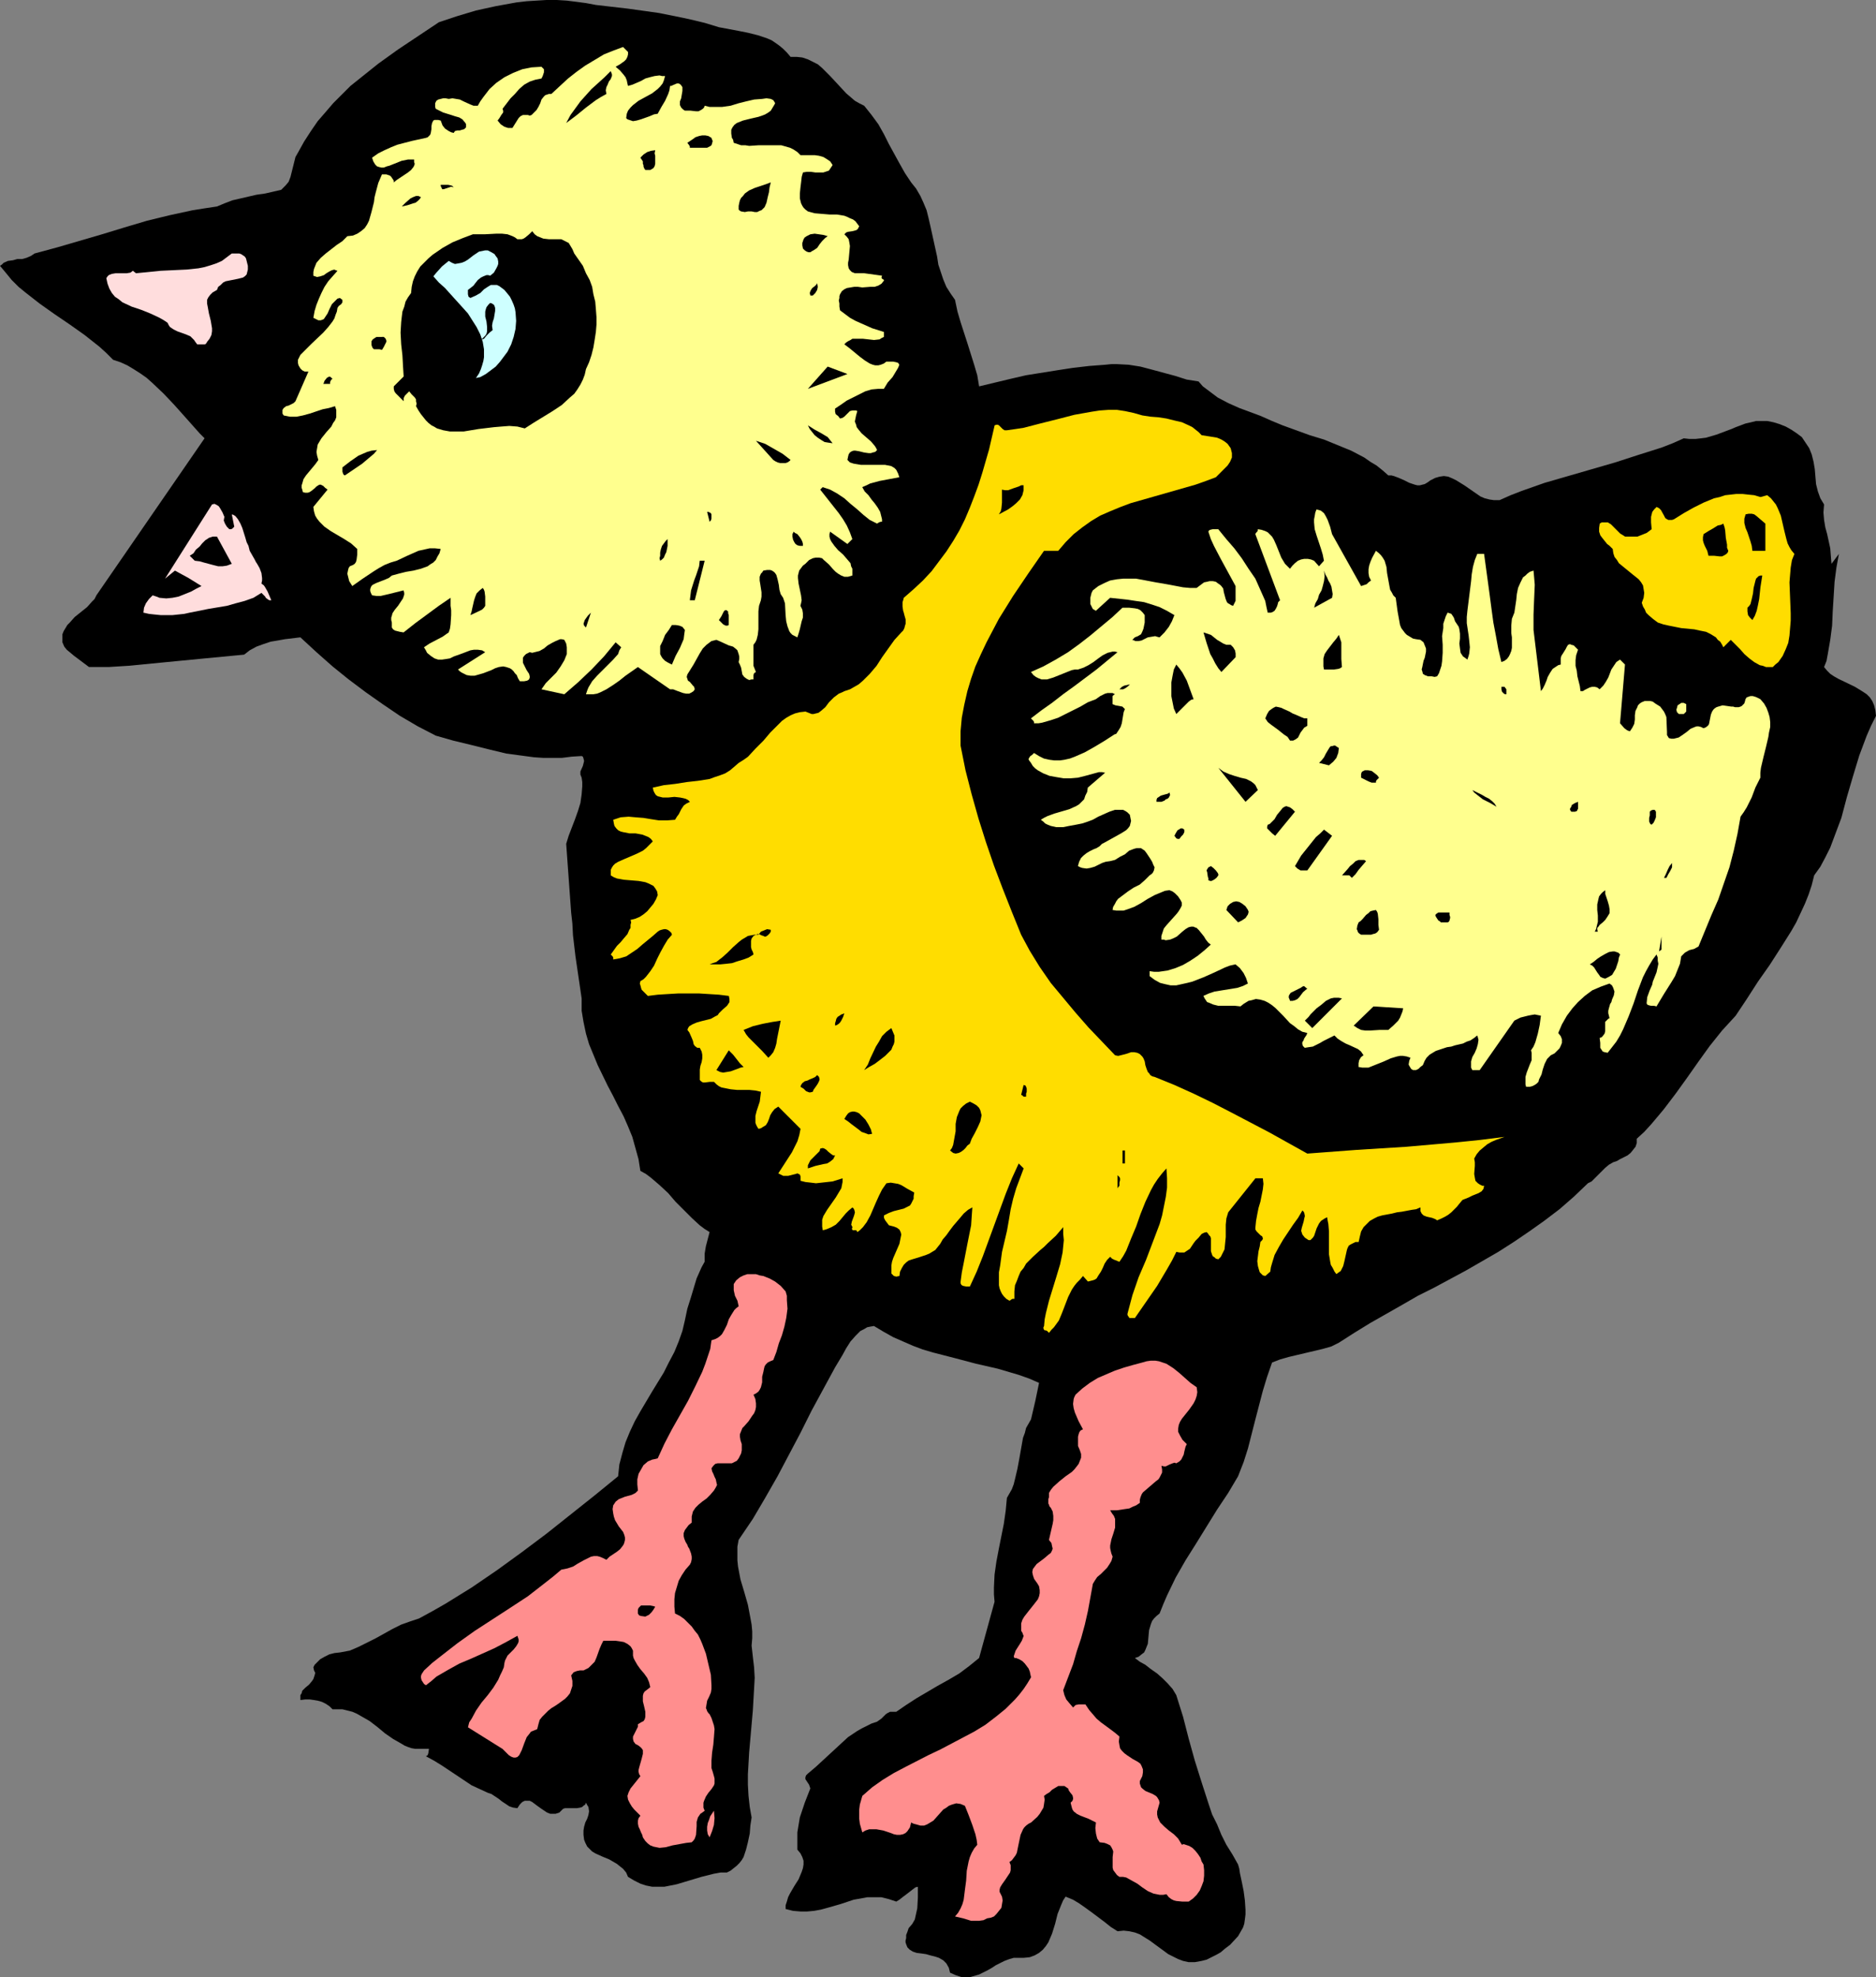
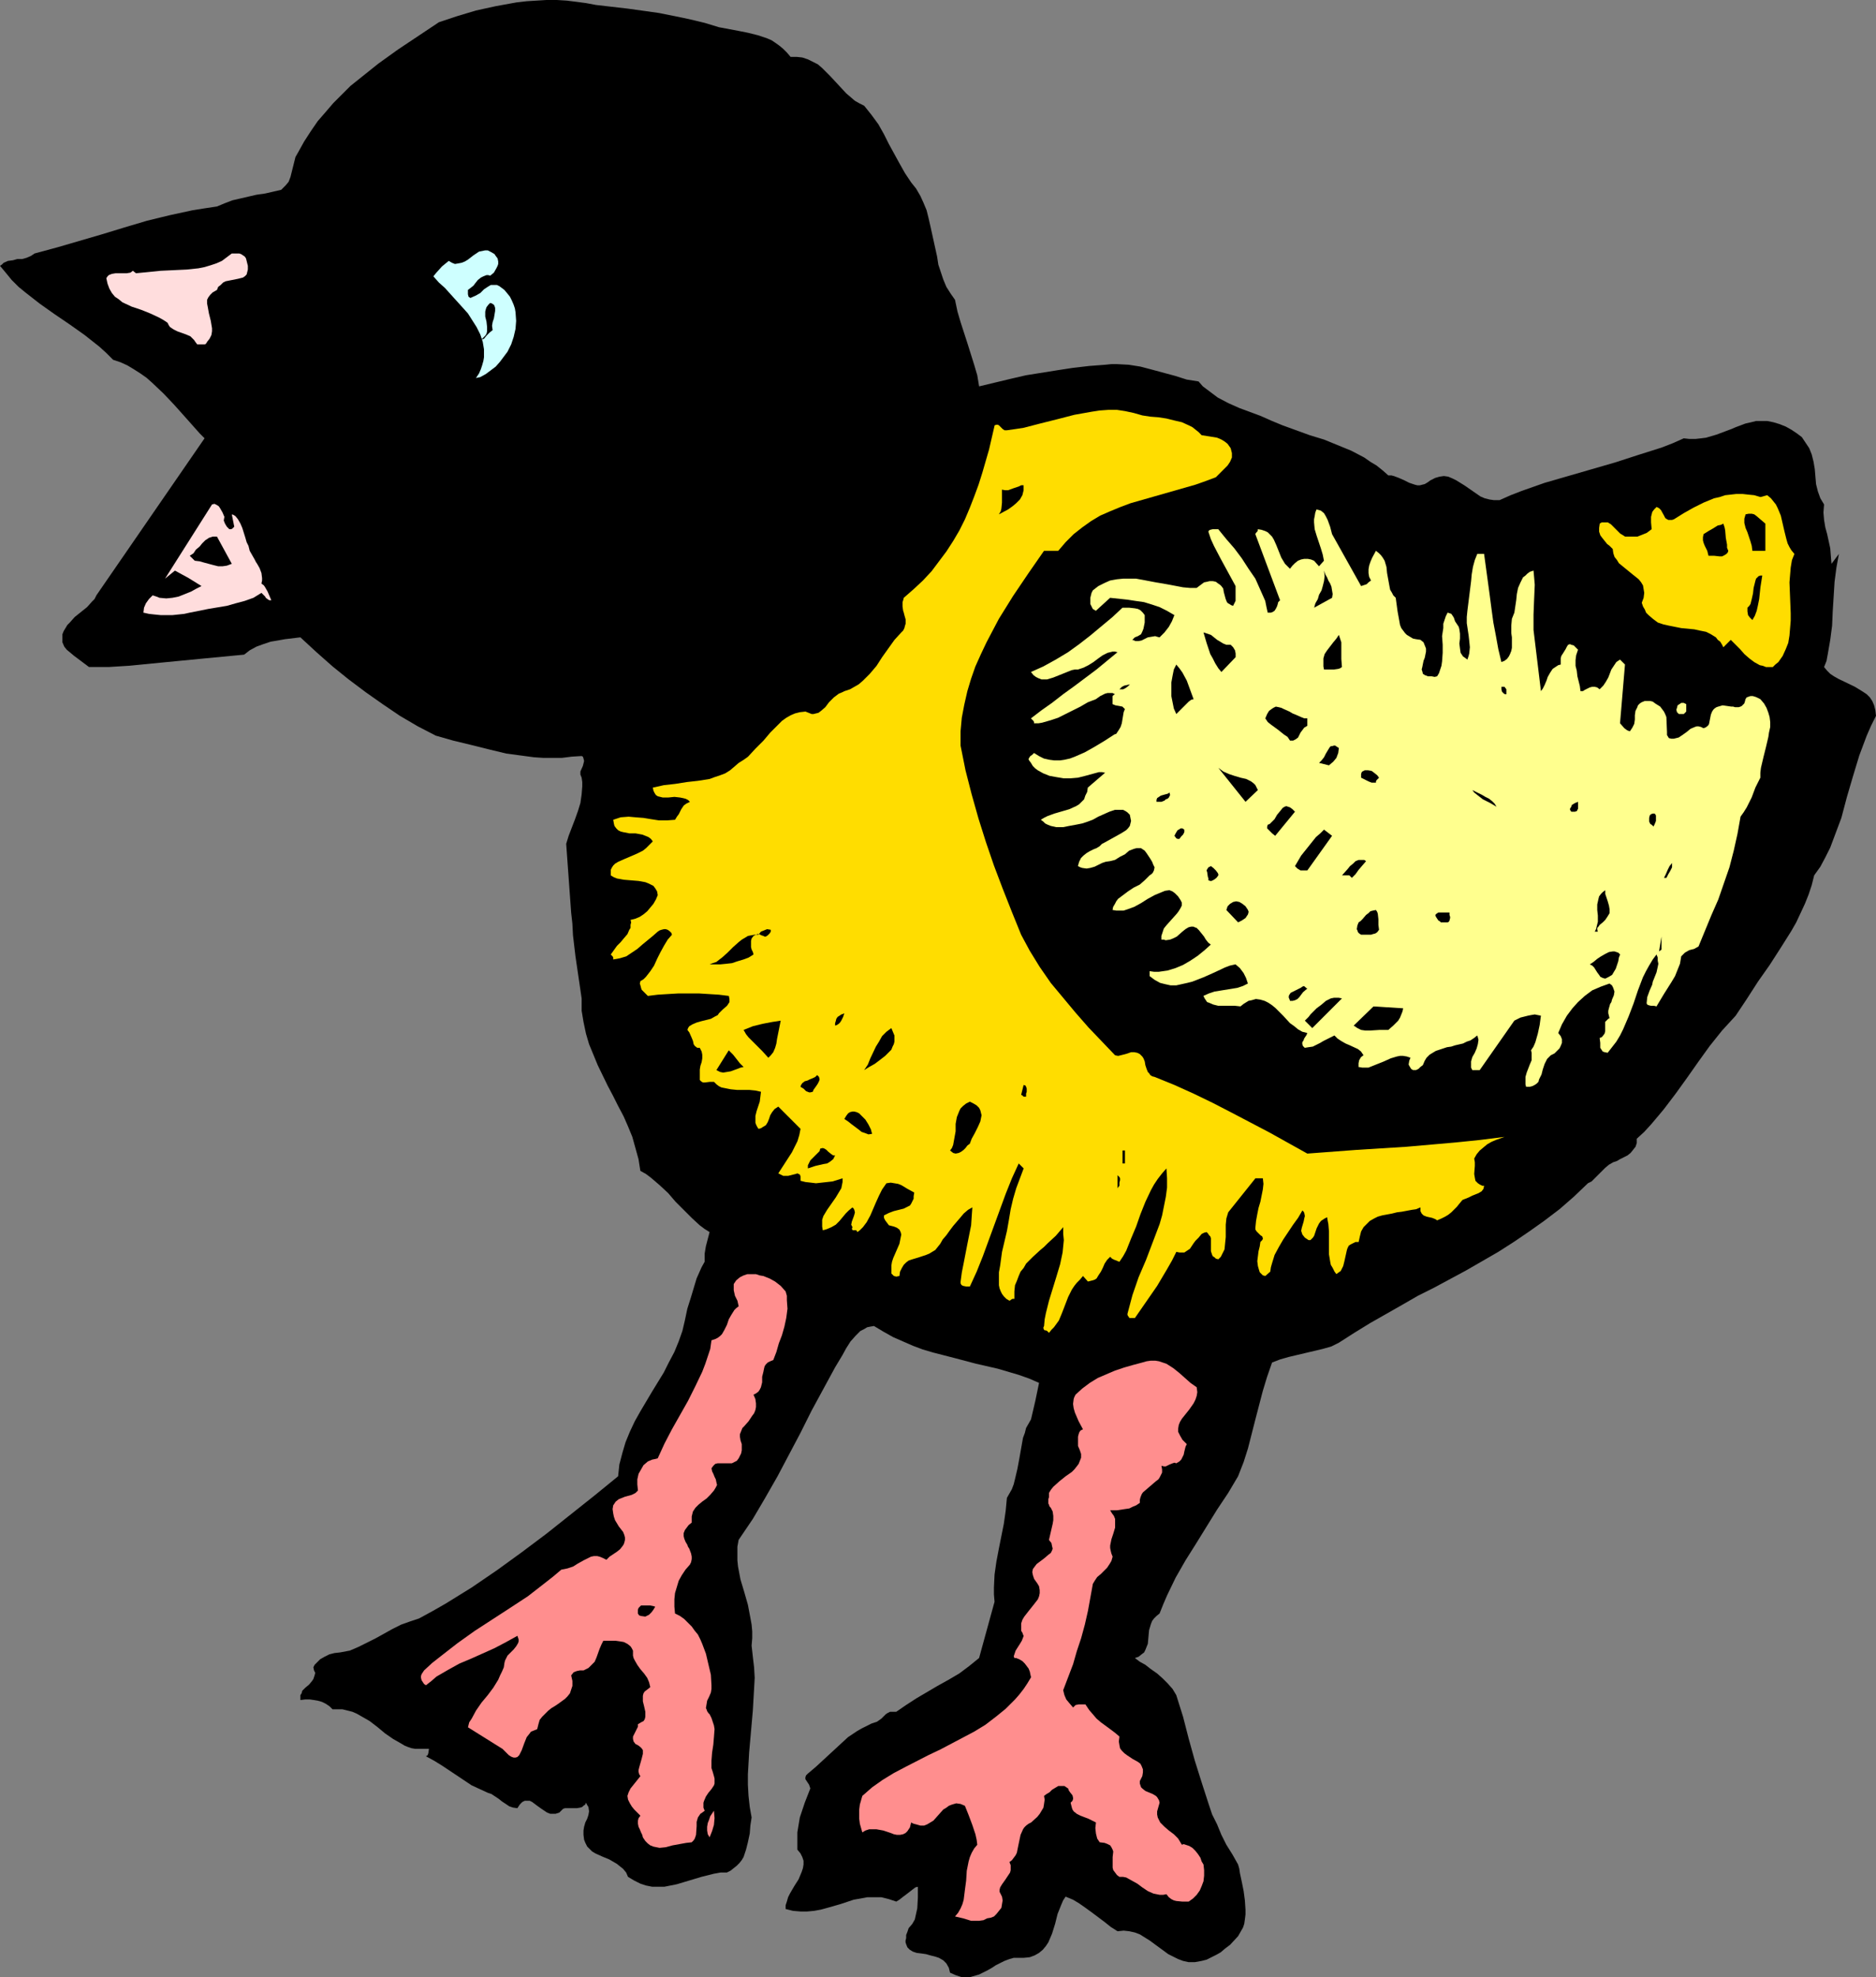
<svg xmlns="http://www.w3.org/2000/svg" xmlns:ns1="http://sodipodi.sourceforge.net/DTD/sodipodi-0.dtd" xmlns:ns2="http://www.inkscape.org/namespaces/inkscape" version="1.0" width="129.766mm" height="136.723mm" id="svg84" ns1:docname="Chick 13.wmf">
  <rect width="100%" height="100%" fill="#808080" stroke="none" />
  <ns1:namedview id="namedview84" pagecolor="#ffffff" bordercolor="#000000" borderopacity="0.25" ns2:showpageshadow="2" ns2:pageopacity="0.0" ns2:pagecheckerboard="0" ns2:deskcolor="#d1d1d1" ns2:document-units="mm" />
  <defs id="defs1">
    <pattern id="WMFhbasepattern" patternUnits="userSpaceOnUse" width="6" height="6" x="0" y="0" />
  </defs>
  <path style="fill:#000000;fill-opacity:1;fill-rule:evenodd;stroke:none" d="m 187.941,7.11 2.586,0.485 2.586,0.485 2.424,0.485 2.586,0.646 2.424,0.808 1.131,0.485 0.97,0.646 1.131,0.808 0.97,0.808 0.97,0.97 0.97,1.131 h 1.616 l 1.454,0.162 1.454,0.485 1.293,0.646 1.293,0.646 1.131,0.97 2.101,2.101 2.101,2.262 2.101,2.262 1.131,0.97 1.131,0.97 1.131,0.646 1.293,0.646 1.939,2.424 1.778,2.424 1.454,2.585 1.293,2.585 2.747,5.009 1.454,2.585 1.616,2.424 1.293,1.616 1.131,1.939 0.808,1.777 0.808,1.939 0.485,1.939 0.485,2.101 1.778,8.079 0.323,2.101 0.646,1.939 0.646,1.939 0.808,1.939 1.131,1.777 1.131,1.616 0.646,3.07 0.808,2.747 1.778,5.494 1.778,5.655 0.808,2.747 0.485,2.909 4.04,-0.97 4.04,-0.97 4.202,-0.97 4.04,-0.646 4.04,-0.646 4.202,-0.646 4.202,-0.485 4.202,-0.323 1.616,-0.162 h 1.454 l 3.07,0.162 3.07,0.485 3.07,0.808 5.979,1.616 3.07,0.97 3.07,0.485 1.131,1.293 1.293,0.97 1.293,0.97 1.293,0.97 2.747,1.454 2.909,1.293 5.656,2.101 2.909,1.293 2.747,1.131 3.555,1.293 3.555,1.293 3.717,1.131 3.555,1.454 3.555,1.454 3.394,1.777 1.616,1.131 1.616,0.97 1.616,1.293 1.454,1.293 h 0.808 l 0.646,0.162 1.293,0.485 1.454,0.646 1.293,0.646 1.454,0.485 0.646,0.162 h 0.646 l 0.646,-0.162 0.646,-0.162 0.808,-0.485 0.646,-0.485 1.293,-0.646 1.131,-0.323 1.131,-0.162 1.131,0.162 1.131,0.485 0.97,0.485 2.101,1.293 2.101,1.454 2.101,1.454 1.131,0.485 1.293,0.323 1.131,0.162 h 1.454 l 2.909,-1.293 2.909,-1.131 5.979,-2.101 6.141,-1.777 6.141,-1.777 6.141,-1.777 5.979,-1.939 6.141,-1.939 2.909,-1.131 2.909,-1.293 1.454,0.162 h 1.616 l 1.454,-0.162 1.293,-0.162 2.747,-0.808 2.586,-0.97 1.293,-0.485 1.131,-0.485 2.586,-0.97 1.454,-0.323 1.293,-0.323 h 1.454 1.454 l 1.616,0.323 1.616,0.485 1.616,0.646 1.454,0.808 1.454,0.97 1.293,0.97 0.97,1.454 0.97,1.454 0.646,1.616 0.485,1.939 0.323,1.939 0.162,1.939 0.162,1.939 0.485,1.939 0.646,1.777 0.485,0.808 0.485,0.808 -0.162,2.101 0.162,1.939 0.323,1.939 0.485,1.777 0.808,3.716 0.162,2.101 0.162,1.939 1.939,-2.585 -0.646,3.555 -0.485,3.716 -0.485,7.756 -0.162,3.716 -0.485,3.716 -0.646,3.716 -0.323,1.777 -0.646,1.616 0.808,0.97 0.808,0.808 0.97,0.646 1.131,0.646 4.363,2.101 2.101,1.293 0.97,0.646 0.808,0.808 0.646,0.97 0.485,1.131 0.323,1.293 0.162,1.454 -1.293,2.585 -1.131,2.585 -0.97,2.585 -0.97,2.585 -1.616,5.332 -1.616,5.494 -1.454,5.494 -0.97,2.585 -0.97,2.585 -0.97,2.585 -1.293,2.585 -1.293,2.424 -1.616,2.262 -0.646,2.585 -0.808,2.424 -0.97,2.424 -1.131,2.424 -1.131,2.424 -1.293,2.262 -2.747,4.363 -2.909,4.524 -3.07,4.363 -2.909,4.524 -2.909,4.363 -1.778,1.939 -1.778,1.939 -3.232,4.04 -2.909,4.04 -3.07,4.363 -2.909,4.04 -3.07,4.04 -1.616,1.939 -1.778,2.101 -1.778,1.939 -1.939,1.777 v 0.646 0.485 l -0.323,0.97 -0.646,0.808 -0.646,0.808 -0.808,0.646 -0.97,0.485 -0.97,0.485 -0.808,0.485 -0.97,0.323 -1.131,0.646 -0.97,0.808 -0.808,0.808 -1.778,1.777 -0.97,0.97 -0.97,0.485 -3.717,3.555 -3.717,3.232 -4.04,3.07 -3.878,2.747 -4.04,2.747 -4.04,2.585 -4.202,2.424 -4.202,2.424 -8.403,4.524 -4.202,2.101 -4.202,2.424 -8.242,4.686 -4.202,2.585 -4.04,2.585 -1.939,0.97 -2.262,0.646 -8.888,2.101 -2.262,0.646 -2.101,0.808 -1.293,3.716 -1.131,3.716 -1.939,7.433 -1.939,7.595 -1.131,3.555 -1.454,3.716 -2.586,4.363 -2.909,4.363 -5.494,8.887 -2.747,4.363 -2.586,4.524 -2.262,4.686 -0.97,2.262 -0.97,2.424 -0.808,0.646 -0.646,0.646 -0.485,0.646 -0.323,0.808 -0.485,1.616 -0.162,1.777 -0.162,1.777 -0.323,0.808 -0.323,0.808 -0.323,0.646 -0.646,0.485 -0.808,0.646 -0.97,0.323 1.293,0.97 1.454,0.808 1.454,1.131 1.616,1.131 1.454,1.293 1.293,1.293 1.293,1.454 0.97,1.616 1.778,5.655 1.454,5.655 1.616,5.817 1.778,5.655 1.778,5.494 0.97,2.909 1.293,2.585 1.131,2.747 1.293,2.585 1.616,2.585 1.454,2.585 0.323,1.131 0.162,1.131 0.485,2.262 0.485,2.424 0.323,2.424 0.162,2.424 v 1.293 l -0.162,1.293 -0.162,1.131 -0.323,0.97 -0.646,1.131 -0.646,1.131 -2.101,2.262 -1.293,0.97 -1.131,0.97 -1.131,0.646 -1.293,0.646 -1.293,0.646 -1.293,0.323 -1.778,0.323 h -1.616 l -1.454,-0.323 -1.293,-0.485 -1.293,-0.646 -1.293,-0.646 -4.848,-3.555 -1.293,-0.808 -1.293,-0.808 -1.293,-0.485 -1.454,-0.323 -1.454,-0.162 -1.616,0.162 -1.778,-1.131 -1.616,-1.293 -3.232,-2.424 -1.778,-1.293 -1.616,-1.131 -1.616,-0.97 -1.939,-0.808 -0.646,0.97 -0.485,1.131 -0.97,2.424 -0.323,1.293 -0.323,1.293 -0.808,2.585 -0.97,2.262 -0.646,0.97 -0.808,0.97 -0.97,0.808 -1.131,0.646 -1.293,0.485 -1.616,0.162 h -1.293 -1.293 l -1.131,0.323 -1.293,0.485 -2.262,1.131 -0.97,0.646 -1.131,0.646 -2.262,1.131 -1.131,0.323 -1.131,0.323 h -1.131 -1.293 l -1.454,-0.485 -1.454,-0.646 -0.162,-0.646 -0.162,-0.646 -0.646,-1.131 -0.808,-0.808 -1.131,-0.646 -0.97,-0.323 -1.293,-0.323 -1.131,-0.323 -1.131,-0.162 -1.293,-0.162 -0.97,-0.323 -0.808,-0.485 -0.646,-0.646 -0.323,-0.808 -0.162,-0.485 v -0.485 l 0.162,-0.646 v -0.808 l 0.323,-0.808 0.323,-0.97 0.97,-1.131 0.646,-1.131 0.323,-1.454 0.323,-1.454 0.162,-2.909 v -2.747 l -0.646,0.162 -0.646,0.485 -1.454,1.131 -1.293,0.97 -0.808,0.646 -0.808,0.485 -1.939,-0.646 -1.939,-0.485 h -1.939 -1.778 l -1.778,0.323 -1.778,0.323 -3.394,1.131 -3.394,0.97 -1.778,0.485 -1.778,0.323 -1.778,0.162 h -1.778 l -1.939,-0.162 -1.939,-0.485 v -0.97 l 0.323,-0.97 0.323,-1.131 0.485,-0.97 1.131,-1.939 1.131,-1.777 0.808,-1.939 0.323,-0.97 0.162,-0.97 v -0.97 l -0.323,-0.97 -0.485,-0.97 -0.808,-0.97 v -2.262 -2.262 l 0.323,-1.939 0.323,-1.939 0.646,-1.939 0.646,-1.939 1.454,-3.716 -0.162,-0.485 -0.162,-0.485 -0.323,-0.485 -0.323,-0.485 -0.323,-0.485 v -0.485 l 0.162,-0.485 0.485,-0.485 2.101,-1.777 2.101,-1.939 2.101,-1.939 2.101,-1.939 2.101,-1.939 2.424,-1.616 1.131,-0.646 1.293,-0.646 1.293,-0.646 1.454,-0.485 1.131,-0.808 1.131,-1.131 0.485,-0.323 0.646,-0.323 h 0.808 0.808 l 2.586,-1.777 2.747,-1.777 2.747,-1.616 2.747,-1.616 2.909,-1.616 2.747,-1.616 2.586,-1.939 2.586,-2.101 4.04,-14.704 -0.162,-1.939 v -1.777 l 0.162,-3.393 0.485,-3.393 0.646,-3.393 1.293,-6.463 0.485,-3.393 0.323,-3.393 0.646,-1.131 0.646,-1.131 0.485,-1.293 0.323,-1.293 0.646,-2.747 0.485,-2.585 0.485,-2.747 0.485,-2.747 0.485,-1.293 0.323,-1.293 0.646,-1.131 0.646,-1.131 1.131,-4.848 0.97,-4.686 -2.586,-1.131 -2.747,-0.97 -5.494,-1.616 -5.656,-1.293 -5.494,-1.454 -5.656,-1.454 -2.747,-0.808 -2.586,-0.97 -2.586,-1.131 -2.586,-1.131 -2.586,-1.454 -2.424,-1.454 -0.97,0.162 -0.808,0.162 -0.808,0.485 -0.97,0.485 -1.293,1.293 -1.293,1.454 -1.131,1.777 -0.97,1.777 -0.97,1.616 -0.97,1.616 -3.07,5.655 -3.07,5.655 -2.909,5.817 -5.979,11.311 -3.232,5.655 -3.232,5.494 -3.717,5.494 -0.323,1.777 v 1.777 1.777 l 0.162,1.616 0.646,3.393 0.97,3.232 0.97,3.393 0.646,3.393 0.323,1.777 0.162,1.777 v 1.777 l -0.162,1.939 0.323,2.909 0.323,2.747 0.162,2.747 -0.162,2.909 -0.323,5.655 -0.97,10.988 -0.323,5.655 v 2.747 l 0.162,2.909 0.323,2.909 0.485,2.747 -0.323,2.101 -0.162,2.101 -0.485,2.262 -0.485,1.939 -0.646,1.939 -0.485,0.808 -0.646,0.808 -0.646,0.646 -0.808,0.646 -0.808,0.646 -0.97,0.485 h -1.616 l -1.778,0.323 -3.232,0.808 -3.232,0.97 -3.232,0.97 -1.616,0.323 -1.616,0.323 h -1.616 -1.616 l -1.616,-0.323 -1.454,-0.485 -1.616,-0.808 -1.616,-0.97 -0.485,-1.131 -0.808,-0.97 -0.808,-0.646 -0.808,-0.646 -1.939,-1.131 -1.939,-0.808 -1.778,-0.808 -0.808,-0.485 -0.646,-0.646 -0.646,-0.646 -0.485,-0.97 -0.323,-0.808 -0.162,-1.293 v -1.131 l 0.162,-0.97 0.323,-1.131 0.485,-0.97 0.323,-0.97 0.162,-0.97 -0.162,-1.131 -0.323,-0.485 -0.323,-0.646 -0.162,0.485 -0.485,0.323 -0.323,0.323 -0.485,0.162 -0.97,0.162 h -2.101 -0.97 l -0.485,0.162 -0.323,0.323 -0.323,0.323 -0.323,0.323 -0.97,0.323 h -0.808 -0.646 l -0.808,-0.323 -1.454,-0.97 -1.131,-0.808 -1.293,-0.97 -0.646,-0.323 h -0.646 -0.646 l -0.646,0.323 -0.646,0.646 -0.646,0.97 -1.131,-0.162 -0.97,-0.323 -0.97,-0.646 -0.97,-0.646 -0.808,-0.646 -0.97,-0.646 -0.97,-0.646 -0.97,-0.323 -2.101,-0.97 -2.101,-0.97 -3.878,-2.585 -3.878,-2.585 -2.101,-1.293 -2.101,-1.131 0.323,-0.162 0.162,-0.162 0.162,-0.485 0.162,-1.131 h -1.616 -1.939 l -0.97,-0.162 -0.97,-0.323 -0.808,-0.323 -0.808,-0.485 -2.262,-1.293 -2.101,-1.454 -1.939,-1.616 -2.101,-1.616 -2.262,-1.293 -1.131,-0.646 -1.131,-0.485 -1.293,-0.323 -1.293,-0.323 H 88.234 86.941 l -0.808,-0.808 -0.97,-0.646 -0.97,-0.485 -1.131,-0.323 -0.97,-0.162 -1.131,-0.162 H 79.83 l -1.293,0.162 v -0.646 -0.646 l 0.323,-0.485 0.162,-0.646 0.808,-0.808 0.97,-0.808 0.808,-0.97 0.323,-0.485 0.162,-0.485 0.162,-0.485 0.162,-0.646 -0.323,-0.646 -0.162,-0.808 0.323,-0.646 0.485,-0.485 0.97,-0.97 1.131,-0.646 1.293,-0.646 1.293,-0.323 1.454,-0.162 2.586,-0.485 2.262,-0.97 2.262,-1.131 2.262,-1.131 4.363,-2.424 2.262,-1.131 2.262,-0.808 2.424,-0.808 3.555,-1.939 3.394,-1.939 6.787,-4.201 6.626,-4.524 6.464,-4.686 6.464,-4.848 6.302,-5.009 6.302,-5.009 6.141,-5.009 0.323,-3.07 0.808,-3.07 0.808,-2.747 1.131,-2.747 1.293,-2.747 1.454,-2.585 3.07,-5.171 3.07,-5.009 1.293,-2.585 1.454,-2.747 1.131,-2.747 0.97,-2.747 0.646,-2.747 0.646,-3.07 0.97,-3.07 0.97,-3.232 0.485,-1.616 0.646,-1.454 0.646,-1.454 0.808,-1.454 v -2.101 l 0.323,-1.939 0.97,-3.716 -1.293,-0.808 -1.293,-0.97 -2.101,-1.939 -2.101,-2.101 -2.101,-2.101 -1.939,-2.262 -2.262,-2.101 -2.262,-1.939 -1.293,-0.97 -1.454,-0.808 -0.485,-3.07 -0.808,-2.909 -0.808,-2.909 -1.131,-2.747 -1.131,-2.585 -1.454,-2.747 -1.293,-2.585 -1.454,-2.747 -2.586,-5.332 -1.131,-2.747 -1.131,-2.747 -0.808,-2.747 -0.646,-3.07 -0.485,-2.909 v -3.232 l -0.808,-5.494 -0.808,-5.494 -0.646,-5.494 -0.162,-3.07 -0.323,-2.909 -1.293,-17.936 0.646,-2.101 1.616,-4.201 0.808,-2.262 0.646,-2.101 0.323,-2.262 0.162,-2.101 v -1.131 l -0.162,-1.131 -0.323,-0.808 v -0.808 l 0.646,-1.454 0.162,-0.646 0.162,-0.646 -0.162,-0.646 -0.162,-0.485 -0.323,-0.162 -2.586,0.162 -2.586,0.323 h -2.424 -2.424 l -2.424,-0.162 -2.424,-0.323 -4.848,-0.646 -4.686,-1.131 -4.525,-1.131 -4.686,-1.131 -4.525,-1.293 -4.686,-2.424 -4.686,-2.747 -4.525,-3.07 -4.363,-3.07 -4.525,-3.393 -4.202,-3.393 -4.202,-3.716 -4.202,-3.878 -4.04,0.485 -1.778,0.323 -1.939,0.323 -1.939,0.646 -1.778,0.646 -1.778,0.97 -1.454,1.131 -10.181,0.97 -5.01,0.485 -5.01,0.485 -10.019,0.97 -5.171,0.323 h -5.171 l -1.939,-1.454 -1.939,-1.454 -0.97,-0.808 -0.97,-0.808 -0.646,-0.808 -0.485,-1.131 v -1.131 -0.97 l 0.323,-0.808 0.485,-0.808 0.485,-0.808 0.646,-0.646 1.293,-1.454 1.616,-1.293 1.616,-1.293 1.293,-1.454 0.646,-0.646 0.485,-0.97 28.28,-41.043 -1.293,-1.293 -1.293,-1.454 -2.586,-2.909 -2.747,-3.07 -2.747,-2.909 -3.07,-2.909 L 38.299,98.729 36.683,97.597 34.906,96.466 33.29,95.497 31.512,94.689 29.573,94.043 27.795,92.265 26.018,90.649 22.139,87.579 18.261,84.832 14.221,82.085 10.342,79.338 6.626,76.43 4.848,74.976 3.07,73.198 1.616,71.421 0,69.482 0.485,69.158 0.97,68.674 2.101,68.189 3.394,68.027 4.525,67.704 h 1.293 l 1.131,-0.323 1.131,-0.485 0.485,-0.323 0.485,-0.323 5.979,-1.616 11.635,-3.393 5.818,-1.777 5.979,-1.777 5.979,-1.454 5.979,-1.293 3.07,-0.485 3.232,-0.485 1.939,-0.808 2.101,-0.808 4.202,-0.97 2.101,-0.485 2.262,-0.323 4.202,-0.97 0.646,-0.646 0.485,-0.485 0.808,-0.97 0.485,-1.293 0.323,-1.293 0.323,-1.293 0.323,-1.293 0.323,-1.293 0.646,-1.131 1.616,-2.909 1.778,-2.747 1.778,-2.585 2.101,-2.424 1.939,-2.262 2.262,-2.262 2.262,-2.262 2.424,-1.939 4.848,-3.878 5.171,-3.716 5.333,-3.555 5.333,-3.555 4.848,-1.616 4.848,-1.454 5.171,-1.131 5.333,-0.97 2.747,-0.323 2.586,-0.162 L 142.854,0 h 2.747 l 2.586,0.162 2.586,0.323 2.424,0.323 2.586,0.485 8.403,0.97 8.08,1.131 4.04,0.808 3.878,0.808 4.04,0.97 z" id="path1" />
-   <path style="fill:#ffff8e;fill-opacity:1;fill-rule:evenodd;stroke:none" d="m 164.185,13.573 v 0.646 l -0.162,0.646 -0.323,0.646 -0.485,0.485 -1.131,0.808 -1.131,0.646 1.131,0.97 0.97,1.131 0.485,0.646 0.323,0.808 0.162,0.808 0.162,0.646 1.131,-0.323 1.131,-0.485 1.131,-0.485 1.131,-0.646 1.131,-0.323 1.293,-0.323 1.293,-0.162 0.646,0.162 h 0.808 l -0.323,1.131 -0.323,0.808 -0.646,0.808 -0.646,0.646 -1.454,1.131 -1.778,0.97 -1.778,0.97 -1.454,1.131 -0.646,0.646 -0.646,0.808 -0.323,0.808 -0.162,1.131 0.323,0.323 0.485,0.162 0.97,0.323 0.97,-0.162 1.131,-0.323 2.262,-0.808 1.131,-0.485 0.97,-0.162 0.97,-1.777 0.97,-1.616 0.808,-1.777 0.323,-0.97 0.162,-1.131 h 0.323 l 0.323,-0.162 1.131,-0.485 h 0.485 l 0.323,0.162 0.323,0.323 0.323,0.485 v 0.97 l -0.162,0.97 -0.162,0.97 -0.323,0.808 v 0.97 l 0.162,0.323 0.162,0.323 0.485,0.485 0.485,0.323 h 0.646 0.808 l 1.454,0.162 h 0.646 l 0.646,-0.323 0.485,-0.323 0.323,-0.323 0.162,-0.485 1.293,0.323 h 1.131 2.101 l 2.262,-0.323 2.101,-0.646 1.939,-0.485 2.101,-0.485 2.101,-0.162 1.131,-0.162 1.131,0.162 0.646,0.323 0.323,0.485 0.162,0.323 -0.162,0.323 -0.485,0.808 -0.485,0.808 -0.646,0.485 -0.808,0.485 -0.808,0.323 -0.97,0.323 -2.101,0.485 -1.939,0.485 -0.808,0.323 -0.808,0.323 -0.646,0.485 -0.485,0.646 -0.323,0.646 v 0.97 l 0.162,1.131 0.323,0.485 0.162,0.808 0.97,0.323 0.97,0.323 h 1.131 l 0.97,0.162 2.424,-0.162 h 2.424 2.424 1.131 l 1.131,0.323 1.131,0.323 0.97,0.485 0.97,0.646 0.808,0.808 h 2.424 1.293 l 1.131,0.162 1.131,0.323 0.808,0.485 0.97,0.646 0.646,0.97 -0.323,0.485 -0.323,0.485 -0.323,0.485 -0.485,0.162 -0.97,0.323 h -0.97 -1.131 l -1.131,-0.162 h -1.131 l -0.97,0.162 -0.323,1.131 -0.162,1.454 -0.162,1.293 -0.162,1.616 v 1.293 l 0.323,1.293 0.323,0.646 0.323,0.485 0.485,0.485 0.646,0.485 1.778,0.485 1.939,0.162 1.939,0.162 h 1.939 l 1.939,0.323 0.808,0.323 0.646,0.323 0.808,0.323 0.646,0.485 0.485,0.646 0.485,0.646 -0.323,0.646 -0.323,0.323 -0.485,0.162 -0.646,0.162 -1.131,0.162 -0.485,0.162 -0.485,0.485 0.646,0.646 0.485,0.646 0.162,0.808 0.162,0.97 -0.162,1.777 -0.162,1.777 -0.162,0.808 v 0.646 l 0.162,0.808 0.323,0.485 0.485,0.485 0.808,0.323 h 0.485 0.646 0.646 0.646 l 4.686,0.646 -0.162,0.485 0.162,0.323 0.323,0.162 0.162,0.162 v 0.162 l -0.646,0.808 -0.808,0.485 -0.97,0.323 h -1.131 l -2.101,0.162 -1.131,-0.162 h -0.97 l -0.97,0.162 -0.97,0.162 -0.646,0.323 -0.646,0.485 -0.485,0.808 -0.162,0.485 v 0.485 l -0.162,0.646 0.162,0.808 v 0.808 l 0.162,0.97 1.293,0.97 1.293,0.97 1.454,0.808 1.454,0.646 2.909,1.293 3.07,0.97 v 1.293 l -0.646,0.323 -0.485,0.323 -1.454,0.162 -2.909,-0.323 h -1.293 -1.454 l -0.485,0.323 -0.646,0.323 -0.485,0.323 -0.485,0.485 1.293,0.97 2.747,2.262 1.293,0.97 1.293,0.808 0.808,0.323 0.646,0.162 h 0.808 l 0.646,-0.162 0.808,-0.323 0.646,-0.485 h 1.778 l 0.808,0.162 0.485,0.162 0.323,0.485 -0.323,0.808 -0.485,0.808 -0.97,1.616 -1.293,1.454 -0.485,0.808 -0.485,0.808 h -1.454 l -1.778,0.162 -1.616,0.485 -1.616,0.808 -1.616,0.808 -1.616,0.808 -1.616,1.131 -1.454,0.97 v 0.323 0.485 l 0.162,0.646 0.646,0.485 0.485,0.646 0.646,-0.162 0.485,-0.323 0.97,-0.97 0.485,-0.485 0.646,-0.162 h 0.485 0.485 l 0.323,0.162 -0.323,1.131 -0.162,0.808 -0.162,0.808 0.323,0.808 0.162,0.646 0.485,0.646 0.808,0.97 2.424,2.101 0.97,1.131 0.323,0.485 0.323,0.646 -0.485,0.485 -0.646,0.162 -0.485,0.162 h -0.646 l -1.131,-0.162 -1.293,-0.323 -0.97,-0.162 h -0.485 l -0.485,0.162 -0.485,0.323 -0.323,0.485 -0.162,0.646 -0.162,0.808 0.646,0.646 0.97,0.323 0.97,0.162 0.97,0.162 h 2.101 1.131 3.07 l 0.808,0.162 0.808,0.162 0.808,0.485 0.485,0.485 0.485,0.97 0.323,0.97 -2.586,0.485 -2.586,0.485 -2.424,0.646 -0.97,0.485 -1.131,0.485 0.646,1.131 0.97,0.97 0.808,1.131 0.808,0.97 0.808,1.131 0.646,1.131 0.323,1.293 0.162,0.646 v 0.646 h -0.323 l -0.485,0.162 -0.485,0.323 -1.939,-0.97 -1.616,-1.293 -1.616,-1.454 -1.778,-1.454 -1.616,-1.454 -1.939,-1.293 -1.778,-0.97 -0.97,-0.323 -0.97,-0.323 -0.646,0.646 2.424,3.07 2.424,3.07 1.131,1.616 0.97,1.616 0.808,1.777 0.646,1.777 -1.293,1.293 -4.525,-3.232 -0.162,0.646 v 0.646 l 0.162,0.646 0.323,0.646 0.808,1.131 0.97,1.131 1.293,1.131 0.97,1.131 0.97,1.131 0.162,0.808 0.323,0.646 v 1.777 l -1.131,0.323 h -0.97 l -0.808,-0.323 -0.808,-0.485 -0.646,-0.485 -0.646,-0.646 -1.131,-1.293 -1.293,-1.131 -0.485,-0.485 -0.808,-0.162 h -0.808 l -0.808,0.162 -0.97,0.485 -0.485,0.485 -0.485,0.485 -0.646,0.485 -0.485,0.646 -0.485,0.646 -0.162,0.646 -0.162,0.646 v 0.646 l 0.162,1.454 0.646,3.07 0.162,1.293 -0.162,0.808 -0.162,0.646 0.485,0.97 0.162,0.97 v 1.131 l -0.323,0.97 -0.485,2.101 -0.323,1.131 -0.323,0.97 -0.646,-0.323 -0.646,-0.323 -0.485,-0.485 -0.323,-0.485 -0.485,-1.293 -0.323,-1.293 -0.162,-1.616 -0.162,-3.07 -0.485,-1.454 -0.323,-0.485 -0.323,-0.485 -0.323,-1.131 -0.162,-1.293 -0.323,-1.454 -0.323,-1.131 -0.323,-0.485 -0.323,-0.323 -0.485,-0.323 -0.485,-0.162 h -0.808 l -0.97,0.162 -0.323,0.485 -0.323,0.323 -0.323,0.808 v 0.97 l 0.162,0.97 0.323,2.101 v 1.131 l -0.162,0.97 -0.485,1.454 -0.162,1.454 v 1.616 1.454 1.616 l -0.162,1.454 -0.323,1.293 -0.323,0.646 -0.485,0.646 v 1.777 0.97 0.97 1.777 l 0.323,0.808 0.323,0.808 -0.485,0.323 -0.162,0.485 v 1.131 h -0.485 l -0.646,0.162 -0.323,-0.162 -0.323,-0.162 -0.646,-0.485 -0.485,-0.646 -0.323,-1.777 -0.323,-0.808 -0.323,-0.646 0.162,-0.808 v -0.646 l -0.162,-0.646 -0.162,-0.485 -0.162,-0.485 -0.323,-0.323 -0.808,-0.646 -1.131,-0.323 -2.101,-0.97 -1.131,-0.485 -0.646,0.162 -0.646,0.162 -0.646,0.485 -0.646,0.485 -0.97,0.97 -0.808,1.293 -1.616,2.909 -0.808,1.293 -0.808,1.293 -0.162,0.646 0.162,0.485 0.162,0.485 0.485,0.323 0.808,0.97 0.323,0.323 0.162,0.646 -0.323,0.485 -0.485,0.323 -0.323,0.162 -0.323,0.162 h -0.808 l -0.808,-0.162 -1.778,-0.646 -0.808,-0.323 h -0.808 l -8.403,-5.817 -1.616,1.131 -1.616,1.131 -1.616,1.293 -1.616,1.131 -1.778,1.131 -1.616,0.808 -0.808,0.323 -0.97,0.162 h -0.97 -0.97 l 0.323,-0.97 0.323,-0.808 0.485,-0.808 0.485,-0.808 1.293,-1.454 2.909,-2.909 1.293,-1.293 1.293,-1.454 0.323,-0.97 0.485,-0.808 -1.454,-1.293 -3.07,3.716 -3.232,3.393 -3.394,3.232 -3.717,3.232 -5.979,-1.293 1.131,-1.616 1.454,-1.454 1.293,-1.293 1.131,-1.616 0.97,-1.616 0.323,-0.808 0.323,-0.808 v -0.97 -0.808 l -0.162,-0.97 -0.485,-0.97 -0.646,-0.162 h -0.485 l -1.131,0.485 -0.97,0.485 -1.131,0.646 -0.97,0.808 -1.131,0.646 -1.293,0.323 -0.646,0.162 -0.646,-0.162 -0.97,0.485 -0.485,0.485 -0.323,0.485 v 0.646 0.646 l 0.323,0.646 0.646,1.293 0.646,0.97 0.162,0.646 v 0.323 l -0.162,0.485 -0.485,0.323 -0.808,0.162 h -0.485 -0.646 l -0.485,-0.808 -0.323,-0.808 -0.485,-0.485 -0.323,-0.485 -0.485,-0.485 -0.485,-0.323 -0.97,-0.323 -0.808,-0.162 -1.131,0.162 -0.97,0.323 -0.97,0.485 -2.101,0.808 -1.131,0.323 -1.131,0.323 h -1.131 l -0.97,-0.162 -1.293,-0.646 -0.485,-0.323 -0.485,-0.485 7.11,-4.524 -0.808,-0.485 -1.131,-0.162 h -0.97 l -0.97,0.162 -2.101,0.808 -2.262,0.808 -0.97,0.485 -0.97,0.162 -1.131,0.162 h -0.97 l -0.97,-0.323 -0.97,-0.646 -0.97,-0.808 -0.323,-0.646 -0.485,-0.808 1.454,-0.97 3.394,-1.777 1.616,-1.131 0.323,-0.97 0.162,-1.131 0.162,-2.424 v -1.293 l -0.162,-1.131 v -2.101 l -3.07,2.101 -3.07,2.262 -3.07,2.262 -3.07,2.424 -0.97,-0.162 -1.293,-0.323 -0.485,-0.323 -0.323,-0.485 v -0.485 -0.808 l -0.162,-0.646 v -0.646 l 0.162,-0.485 0.162,-0.646 0.646,-0.97 0.808,-0.97 0.646,-0.97 0.646,-0.97 0.162,-0.485 0.162,-0.485 v -0.485 l -0.162,-0.646 -1.939,0.485 -1.939,0.485 -2.101,0.485 h -1.131 l -1.131,-0.162 -0.323,-0.646 -0.162,-0.485 v -0.485 l 0.162,-0.485 0.162,-0.323 0.323,-0.323 0.97,-0.485 2.101,-0.808 1.131,-0.485 0.808,-0.646 1.778,-0.485 1.939,-0.485 1.939,-0.323 1.939,-0.485 1.778,-0.646 0.646,-0.485 0.808,-0.485 0.646,-0.646 0.485,-0.97 0.485,-0.808 0.323,-1.131 -1.454,-0.162 h -1.454 l -1.454,0.323 -1.454,0.323 -2.909,1.293 -2.747,1.293 -1.616,0.485 -1.616,0.646 -1.454,0.808 -1.293,0.808 -2.909,1.939 -2.747,1.939 -0.808,-1.293 -0.162,-0.646 -0.162,-0.646 -0.162,-0.646 0.162,-0.808 0.162,-0.646 0.323,-0.485 0.808,-0.323 0.485,-0.323 0.323,-0.485 0.162,-0.646 0.162,-1.293 v -1.454 l -1.616,-1.454 -1.778,-1.131 -3.555,-2.101 -1.616,-1.131 -0.646,-0.646 -0.646,-0.646 -0.646,-0.808 -0.485,-0.808 -0.323,-1.131 -0.162,-1.131 3.717,-4.524 -0.646,-0.485 -0.485,-0.485 -0.646,-0.323 h -0.323 l -0.323,0.162 -0.485,0.323 -0.485,0.485 -0.808,0.646 -0.485,0.323 -0.485,0.162 H 79.83 l -0.646,-0.162 -0.162,-0.646 -0.162,-0.485 v -0.646 l 0.162,-0.485 0.323,-1.131 0.646,-0.97 1.616,-1.939 0.808,-0.97 0.808,-1.131 -0.323,-1.131 -0.162,-0.97 0.162,-0.97 0.162,-0.97 0.485,-0.808 0.485,-0.808 1.293,-1.616 1.293,-1.454 0.485,-0.97 0.485,-0.646 0.323,-0.808 v -0.97 -0.97 l -0.323,-0.97 -1.616,0.485 -1.616,0.323 -3.394,1.131 -1.778,0.485 -1.616,0.323 h -1.778 l -1.616,-0.323 -0.323,-0.485 v -0.323 -0.485 -0.162 l 0.323,-0.485 0.646,-0.485 0.646,-0.162 0.646,-0.323 0.646,-0.323 0.485,-0.485 3.394,-7.756 h -0.485 -0.485 l -0.646,-0.323 -0.485,-0.485 -0.485,-0.808 -0.162,-0.646 v -0.808 l 0.323,-0.646 0.323,-0.646 1.454,-1.454 1.454,-1.454 3.07,-2.909 1.293,-1.454 1.131,-1.454 0.485,-0.808 0.323,-0.97 0.323,-0.808 0.162,-0.97 0.323,-0.485 0.646,-0.485 0.323,-0.485 v -0.323 -0.323 l -0.646,-0.485 -0.646,0.162 -0.485,0.485 -0.485,0.485 -0.485,0.485 -0.646,1.293 -0.485,1.131 -0.646,0.97 -0.323,0.485 -0.323,0.162 -0.485,0.162 h -0.646 l -0.646,-0.323 -0.646,-0.323 0.323,-1.777 0.485,-1.616 0.646,-1.616 0.646,-1.454 0.808,-1.616 0.97,-1.454 1.131,-1.293 1.293,-1.454 -0.485,-0.162 -0.323,-0.162 -0.646,0.162 -0.646,0.323 -0.808,0.485 -0.646,0.485 -0.97,0.323 -0.808,0.162 -0.485,-0.162 -0.485,-0.162 v -0.97 l 0.162,-0.808 0.323,-0.808 0.323,-0.808 1.131,-1.293 1.293,-1.131 2.909,-2.262 1.454,-0.97 1.293,-1.293 1.454,-0.162 1.131,-0.485 0.97,-0.646 0.97,-0.808 0.646,-0.97 0.485,-0.97 0.323,-1.131 0.323,-1.131 0.646,-2.585 0.162,-1.293 0.323,-1.293 0.646,-2.424 0.485,-1.131 0.485,-1.131 h 0.646 0.485 l 0.485,0.162 0.485,0.162 0.323,0.323 0.323,0.485 0.323,0.485 v 0.485 l 0.808,-0.646 1.939,-1.293 0.97,-0.646 0.808,-0.646 0.646,-0.808 0.162,-0.323 0.162,-0.485 -0.162,-0.485 v -0.646 h -0.808 -0.808 l -1.616,0.323 -1.616,0.646 -1.616,0.646 -0.646,0.162 -0.808,0.323 h -0.646 l -0.646,-0.162 -0.485,-0.162 -0.485,-0.485 -0.485,-0.808 -0.323,-0.97 1.616,-1.131 1.616,-0.808 1.778,-0.808 1.616,-0.646 3.717,-0.97 3.717,-0.808 0.485,-0.162 0.323,-0.323 0.323,-0.323 0.162,-0.485 0.162,-0.97 V 32.963 l 0.162,-0.808 0.162,-0.323 0.162,-0.323 0.323,-0.162 h 0.485 0.485 l 0.646,0.162 0.485,1.293 0.646,0.808 0.97,0.646 0.646,0.323 0.646,0.162 0.323,-0.485 0.646,-0.162 h 0.646 l 0.485,-0.162 0.646,-0.162 0.323,-0.323 0.162,-0.162 V 32.963 32.479 l -0.162,-0.323 -0.808,-0.97 -0.808,-0.485 -1.131,-0.323 -0.97,-0.323 -2.101,-0.646 -0.97,-0.485 -0.97,-0.485 -0.162,-0.485 V 27.631 26.985 l 0.323,-0.646 0.485,-0.323 0.646,-0.162 0.646,-0.162 h 0.646 l 0.808,0.162 0.97,-0.162 0.97,0.162 0.97,0.162 0.97,0.485 1.778,0.808 0.808,0.323 h 1.131 l 0.646,-1.131 0.808,-1.131 1.616,-2.101 1.778,-1.616 2.101,-1.454 2.262,-1.131 2.424,-0.97 2.424,-0.485 2.586,-0.162 0.323,0.323 0.323,0.323 v 0.323 0.485 l -0.323,0.97 -0.323,0.646 -0.808,0.162 -0.808,0.162 -1.454,0.485 -1.454,0.808 -1.293,1.131 -1.131,1.293 -1.131,1.131 -2.101,2.747 0.162,0.485 v 0.485 l -0.485,0.646 -0.485,0.808 -0.485,0.646 0.808,0.97 0.97,0.646 0.97,0.323 h 1.131 l 1.616,-2.585 0.485,-0.485 0.646,-0.323 h 0.808 0.485 l 0.485,0.162 0.485,-0.162 0.485,-0.485 0.808,-0.808 0.485,-0.808 0.485,-0.97 0.323,-0.97 0.646,-0.808 0.323,-0.323 0.485,-0.162 0.485,-0.162 h 0.646 l 2.262,-2.101 2.101,-1.939 2.262,-1.777 2.262,-1.616 2.424,-1.454 2.424,-1.454 2.424,-0.97 2.586,-0.97 z" id="path2" />
  <path style="fill:#000000;fill-opacity:1;fill-rule:evenodd;stroke:none" d="m 158.529,24.561 -1.454,0.808 -1.293,0.808 -2.586,1.939 -2.586,2.101 -2.586,1.939 1.131,-2.101 1.293,-1.777 1.293,-1.777 1.454,-1.616 1.454,-1.616 1.616,-1.454 1.778,-1.616 1.616,-1.616 0.323,0.808 v 0.485 l -0.323,0.808 -0.485,0.646 -0.323,0.808 -0.323,0.646 -0.162,0.808 z" id="path3" />
-   <path style="fill:#000000;fill-opacity:1;fill-rule:evenodd;stroke:none" d="m 186.001,36.033 0.162,0.485 0.162,0.323 -0.162,0.646 -0.162,0.485 -0.485,0.323 -0.646,0.323 h -0.646 -0.646 -0.646 -2.586 V 38.296 l -0.162,-0.323 -0.485,-0.646 1.454,-0.97 0.646,-0.485 0.97,-0.323 0.808,-0.162 h 0.808 l 0.808,0.162 z" id="path4" />
  <path style="fill:#000000;fill-opacity:1;fill-rule:evenodd;stroke:none" d="m 171.296,39.265 -0.162,0.808 0.162,0.646 v 1.454 0.646 l -0.162,0.646 -0.323,0.485 -0.808,0.485 h -0.485 -0.323 -0.485 l -0.323,-0.485 -0.162,-0.485 v -0.323 l -0.162,-0.323 v -0.646 l -0.323,-0.485 -0.323,-0.485 0.808,-0.808 0.97,-0.646 0.97,-0.323 z" id="path5" />
  <path style="fill:#000000;fill-opacity:1;fill-rule:evenodd;stroke:none" d="m 201.515,47.668 -0.323,1.293 -0.162,1.293 -0.323,1.293 -0.323,1.454 -0.485,1.131 -0.323,0.323 -0.485,0.485 -0.485,0.162 -0.646,0.323 h -0.646 l -0.808,-0.162 h -0.97 l -0.808,0.162 -0.97,-0.162 -0.323,-0.162 -0.323,-0.323 v -0.97 l 0.162,-0.808 0.162,-0.646 0.323,-0.646 0.485,-0.485 0.485,-0.646 1.131,-0.808 1.454,-0.646 1.454,-0.485 1.454,-0.485 z" id="path6" />
  <path style="fill:#000000;fill-opacity:1;fill-rule:evenodd;stroke:none" d="m 118.614,48.96 -0.646,-0.162 -0.485,0.162 -0.97,0.323 -0.485,0.162 h -0.485 V 49.283 l -0.162,-0.323 -0.162,-0.323 v -0.323 h 0.97 0.97 l 0.808,0.162 0.323,0.162 z" id="path7" />
  <path style="fill:#000000;fill-opacity:1;fill-rule:evenodd;stroke:none" d="m 110.049,51.546 -0.323,0.485 -0.485,0.485 -0.646,0.485 -0.646,0.162 -1.454,0.485 -1.454,0.323 0.485,-0.485 0.485,-0.485 1.293,-1.131 0.646,-0.323 0.808,-0.323 h 0.646 z" id="path8" />
  <path style="fill:#000000;fill-opacity:1;fill-rule:evenodd;stroke:none" d="m 150.126,66.25 1.131,1.616 1.131,1.616 0.808,1.939 0.97,1.777 0.646,1.777 0.323,1.939 0.485,1.939 0.162,1.939 0.162,2.101 v 1.939 l -0.162,1.939 -0.323,2.101 -0.323,1.939 -0.485,1.939 -0.646,1.939 -0.808,1.777 -0.323,1.454 -0.485,1.293 -0.646,1.293 -0.808,1.293 -0.808,1.131 -1.131,0.97 -2.101,1.939 -2.424,1.616 -5.01,3.07 -2.262,1.454 -1.939,-0.485 -2.101,-0.162 -2.101,0.162 -1.939,0.162 -4.04,0.485 -1.939,0.323 -1.939,0.323 h -1.778 -1.778 l -1.778,-0.323 -1.616,-0.485 -0.808,-0.485 -0.646,-0.323 -0.808,-0.646 -0.646,-0.646 -0.646,-0.808 -0.646,-0.808 -0.646,-0.97 -0.646,-1.131 0.162,-0.646 -0.162,-0.646 v -0.485 l -0.323,-0.485 -0.808,-0.808 -0.646,-0.808 -0.646,0.646 -0.485,0.485 -0.323,0.646 v 0.323 0.485 l -0.808,-0.808 -0.808,-0.808 -0.485,-0.485 -0.323,-0.485 -0.162,-0.646 v -0.646 l 2.586,-2.585 -0.162,-2.585 -0.162,-2.909 -0.323,-2.909 -0.162,-3.07 0.162,-2.747 0.162,-1.454 0.162,-1.293 0.485,-1.293 0.323,-1.293 0.646,-1.131 0.808,-1.131 0.162,-1.616 0.323,-1.454 0.485,-1.293 0.646,-1.293 0.808,-1.293 0.97,-0.97 1.131,-1.131 1.131,-0.97 2.586,-1.777 2.586,-1.454 2.747,-1.131 2.586,-0.97 h 1.454 1.616 l 3.07,-0.162 h 1.454 l 1.454,0.162 1.293,0.485 0.646,0.323 0.646,0.485 h 0.646 0.485 l 0.485,-0.162 0.485,-0.323 0.97,-0.808 0.808,-0.808 0.646,0.808 0.646,0.485 0.808,0.323 0.808,0.323 1.454,0.162 h 1.616 1.616 l 0.646,0.323 0.646,0.323 0.646,0.323 0.485,0.808 0.485,0.808 z" id="path9" />
  <path style="fill:#000000;fill-opacity:1;fill-rule:evenodd;stroke:none" d="m 216.382,61.726 -0.646,0.485 -0.808,0.808 -0.646,0.808 -0.646,0.97 -0.97,0.646 -0.323,0.162 -0.485,0.323 h -0.485 l -0.485,-0.162 -0.485,-0.323 -0.485,-0.485 -0.162,-0.808 v -0.646 l 0.162,-0.485 0.162,-0.485 0.323,-0.485 0.485,-0.323 0.97,-0.485 1.131,-0.162 1.131,0.162 1.131,0.162 z" id="path10" />
  <path style="fill:#ceffff;fill-opacity:1;fill-rule:evenodd;stroke:none" d="m 130.088,67.543 0.162,0.808 v 0.646 l -0.162,0.485 -0.323,0.646 -0.646,1.131 -0.97,0.808 -0.485,-0.162 h -0.485 l -0.808,0.323 -0.646,0.323 -0.808,0.646 -0.646,0.808 -0.485,0.646 -0.808,0.646 -0.646,0.485 v 1.131 l 0.162,0.646 0.485,0.323 1.454,-0.646 1.131,-0.646 0.97,-0.97 0.97,-0.646 0.808,-0.485 h 0.485 0.646 0.485 l 0.646,0.323 0.646,0.485 0.646,0.485 0.808,0.97 0.646,0.808 0.485,0.97 0.485,1.131 0.323,0.97 0.162,0.97 0.162,2.262 -0.162,2.101 -0.485,2.101 -0.646,1.939 -0.97,1.939 -1.939,2.585 -1.131,1.293 -1.293,0.97 -1.293,0.97 -1.454,0.808 -1.616,0.323 -0.808,0.162 h -0.808 l -0.646,-0.646 -0.808,-0.485 -0.808,-0.323 -0.808,-0.162 -1.616,-0.323 -1.616,-0.646 -0.97,-1.454 -1.131,-1.616 -2.262,-2.909 -0.97,-1.454 -0.646,-1.777 -0.323,-0.808 -0.162,-0.808 -0.162,-0.97 0.162,-0.97 V 81.277 l 0.485,-2.262 0.646,-2.101 0.808,-1.939 1.131,-1.939 1.454,-1.777 1.454,-1.616 1.778,-1.454 0.808,0.485 0.808,0.323 0.97,-0.162 0.808,-0.162 0.808,-0.323 0.808,-0.485 1.454,-1.131 1.454,-0.97 0.808,-0.162 0.808,-0.162 h 0.646 l 0.97,0.485 0.808,0.485 0.323,0.485 z" id="path11" />
  <path style="fill:#ffdddd;fill-opacity:1;fill-rule:evenodd;stroke:none" d="m 64.478,68.189 0.323,1.293 v 0.97 l -0.162,0.646 -0.162,0.646 -0.485,0.485 -0.485,0.323 -0.646,0.162 -0.646,0.162 -0.808,0.162 -0.808,0.162 -1.616,0.323 -0.646,0.323 -0.646,0.646 -0.646,0.485 -0.323,0.808 -1.131,0.646 -0.646,0.646 -0.485,0.646 -0.323,0.646 v 0.97 l 0.162,0.808 0.323,1.777 0.485,1.939 0.323,1.939 v 0.808 l -0.162,0.97 -0.485,0.97 -0.646,0.808 -0.162,0.323 -0.323,0.323 H 53.005 52.197 51.55 l -0.485,-0.646 -0.323,-0.485 -0.485,-0.485 -0.485,-0.485 -1.131,-0.485 -2.262,-0.808 -0.97,-0.485 -0.485,-0.323 -0.485,-0.323 -0.323,-0.485 -0.323,-0.646 -0.97,-0.646 -1.131,-0.646 -2.424,-1.131 -2.424,-0.97 -2.424,-0.808 -2.424,-1.131 -0.97,-0.808 -0.97,-0.646 -0.808,-0.97 -0.646,-1.131 -0.485,-1.293 -0.323,-1.454 0.323,-0.485 0.323,-0.323 0.808,-0.323 0.97,-0.162 h 0.97 0.97 0.97 l 0.97,-0.162 0.646,-0.485 0.808,0.646 3.232,-0.323 3.232,-0.323 6.787,-0.323 3.07,-0.323 1.616,-0.323 1.616,-0.485 1.454,-0.485 1.454,-0.646 1.293,-0.97 1.293,-0.97 h 1.293 0.646 l 0.485,0.162 0.485,0.323 0.485,0.323 0.323,0.485 z" id="path12" />
  <path style="fill:#000000;fill-opacity:1;fill-rule:evenodd;stroke:none" d="m 212.504,77.238 h -0.646 l -0.162,-0.646 0.162,-0.485 0.162,-0.323 0.323,-0.485 0.646,-0.485 0.485,-0.485 0.162,-0.323 0.162,0.97 -0.162,0.808 -0.485,0.808 z" id="path13" />
  <path style="fill:#000000;fill-opacity:1;fill-rule:evenodd;stroke:none" d="m 128.795,86.286 -0.808,0.646 -0.808,0.808 -0.646,0.808 -0.485,0.162 -0.323,0.162 0.646,-0.646 0.485,-0.485 0.323,-0.485 0.162,-0.646 v -1.131 l -0.162,-1.454 -0.323,-1.293 v -1.293 l 0.162,-0.646 0.162,-0.485 0.485,-0.646 0.485,-0.485 0.485,0.162 0.485,0.323 0.162,0.323 0.162,0.485 v 0.808 l -0.162,0.97 -0.162,0.97 -0.323,0.97 -0.162,0.97 z" id="path14" />
  <path style="fill:#000000;fill-opacity:1;fill-rule:evenodd;stroke:none" d="m 100.353,88.064 0.485,0.485 0.162,0.485 v 0.323 l -0.162,0.323 -0.485,0.97 -0.485,0.808 -0.646,-0.162 h -0.808 -0.646 l -0.323,-0.323 -0.162,-0.323 -0.162,-0.485 v -0.323 -0.646 l 0.323,-0.485 0.485,-0.323 0.485,-0.323 h 0.646 0.646 z" id="path15" />
  <path style="fill:#000000;fill-opacity:1;fill-rule:evenodd;stroke:none" d="m 211.211,101.637 5.171,-5.817 5.171,1.939 z" id="path16" />
  <path style="fill:#000000;fill-opacity:1;fill-rule:evenodd;stroke:none" d="m 86.941,99.052 -0.323,0.162 -0.162,0.323 -0.162,0.323 v 0.485 h -1.778 l 0.162,-0.323 0.162,-0.485 0.646,-0.808 0.323,-0.162 0.323,-0.162 0.323,0.162 z" id="path17" />
  <path style="fill:#ffdd00;fill-opacity:1;fill-rule:evenodd;stroke:none" d="m 314.15,113.756 2.101,0.323 1.939,0.323 1.131,0.485 0.808,0.485 0.808,0.646 0.808,1.131 0.162,0.646 0.162,0.646 v 0.485 0.646 l -0.485,1.131 -0.646,0.97 -1.616,1.616 -0.808,0.808 -0.646,0.646 -2.586,0.97 -2.747,0.97 -5.656,1.616 -5.656,1.616 -5.656,1.616 -2.586,0.97 -2.747,1.131 -2.586,1.131 -2.424,1.454 -2.262,1.616 -2.262,1.777 -2.101,2.101 -1.939,2.262 h -3.717 l -4.04,5.817 -4.04,5.979 -3.717,5.979 -1.616,3.07 -1.616,3.07 -1.454,3.07 -1.454,3.232 -1.131,3.232 -0.97,3.232 -0.808,3.555 -0.646,3.393 -0.323,3.555 v 3.716 l 1.293,6.463 1.616,6.302 1.778,6.302 1.939,6.14 2.101,6.14 2.262,5.979 2.424,6.14 2.424,5.979 1.131,2.101 1.131,2.101 2.586,4.201 2.909,4.201 3.232,3.878 3.232,3.878 3.394,3.878 6.949,7.271 0.808,0.162 0.646,-0.162 1.293,-0.323 1.454,-0.485 h 0.808 l 0.808,0.162 0.646,0.323 0.323,0.323 0.323,0.323 0.323,0.485 0.323,0.808 0.162,0.97 0.323,0.97 0.323,0.808 0.323,0.323 0.323,0.485 0.485,0.323 0.646,0.162 5.171,2.101 5.01,2.262 5.01,2.424 5.01,2.585 9.858,5.171 9.858,5.494 12.928,-0.97 12.928,-0.808 12.928,-1.131 6.302,-0.646 6.464,-0.808 -2.262,0.808 -1.131,0.485 -1.131,0.646 -0.97,0.808 -0.97,0.808 -0.808,0.97 -0.646,1.131 0.162,0.97 v 0.97 l -0.162,2.101 0.162,0.97 0.162,0.808 0.646,0.646 0.485,0.323 0.646,0.323 h 0.485 l -0.162,0.808 -0.485,0.646 -0.808,0.485 -0.808,0.323 -0.808,0.323 -0.97,0.485 -0.808,0.323 -0.808,0.323 -0.808,0.97 -0.646,0.808 -1.454,1.454 -0.808,0.646 -0.808,0.485 -0.97,0.485 -1.131,0.485 -0.485,-0.323 -0.808,-0.323 -1.454,-0.323 -0.808,-0.323 -0.485,-0.485 -0.323,-0.646 v -0.485 -0.485 l -1.131,0.485 -1.131,0.162 -2.586,0.485 -1.293,0.162 -1.293,0.323 -2.586,0.485 -1.131,0.323 -0.97,0.485 -1.131,0.646 -0.808,0.808 -0.808,0.808 -0.646,1.131 -0.323,1.293 -0.323,1.454 h -0.808 l -0.646,0.323 -0.646,0.323 -0.485,0.323 -0.323,0.646 -0.162,0.485 -0.323,1.454 -0.323,1.454 -0.323,1.293 -0.323,0.646 -0.323,0.646 -0.485,0.323 -0.646,0.485 -0.485,-0.646 -0.485,-0.97 -0.485,-0.808 -0.162,-0.808 -0.323,-1.939 v -1.939 -2.101 -1.939 l -0.162,-1.939 -0.162,-0.808 -0.162,-0.97 -0.646,0.323 -0.485,0.323 -0.485,0.323 -0.485,0.646 -0.646,1.293 -0.485,1.454 -0.162,0.485 -0.323,0.485 -0.323,0.323 -0.323,0.323 h -0.485 l -0.485,-0.323 -0.485,-0.323 -0.646,-0.808 -0.323,-0.97 0.162,-0.808 0.485,-1.616 0.162,-0.808 0.162,-0.646 -0.162,-0.808 -0.162,-0.323 -0.323,-0.323 -1.131,1.939 -1.293,1.777 -2.586,3.878 -1.131,1.939 -1.131,2.101 -0.646,2.101 -0.323,1.131 -0.162,1.131 -1.293,1.131 -0.646,-0.162 -0.323,-0.323 -0.485,-0.485 -0.162,-0.485 -0.323,-1.131 -0.162,-1.293 0.162,-1.293 0.162,-1.293 0.323,-1.293 0.162,-1.131 0.323,-0.323 0.162,-0.162 0.162,-0.323 v -0.162 l -0.162,-0.485 -0.485,-0.323 -0.485,-0.485 -0.485,-0.485 -0.323,-0.485 v -0.646 l 0.162,-1.616 0.323,-1.777 0.323,-1.616 0.485,-1.616 0.323,-1.616 0.323,-1.616 0.162,-1.454 -0.162,-1.454 h -1.939 l -7.11,8.887 -0.485,1.616 -0.162,1.616 v 3.232 l -0.162,1.616 -0.162,1.616 -0.323,0.646 -0.323,0.646 -0.323,0.646 -0.646,0.646 -0.646,-0.162 -0.323,-0.323 -0.485,-0.323 -0.162,-0.323 -0.323,-0.97 v -2.262 -1.131 l -0.162,-0.485 -0.323,-0.323 -0.323,-0.485 -0.323,-0.323 -0.646,0.162 -0.646,0.323 -0.808,0.97 -0.808,0.808 -0.485,0.646 -0.323,0.485 -0.646,0.97 -0.97,0.646 -0.485,0.323 h -0.646 -0.646 l -0.808,-0.162 -1.131,2.262 -1.293,2.262 -2.586,4.363 -2.909,4.201 -2.909,4.201 h -0.808 -0.646 l -0.162,-0.323 -0.162,-0.162 -0.162,-0.323 v -0.323 l 0.646,-2.424 0.646,-2.424 1.616,-4.686 1.939,-4.524 1.778,-4.686 1.778,-4.686 0.646,-2.262 0.485,-2.424 0.485,-2.424 0.323,-2.424 v -2.424 l -0.162,-2.585 -1.131,1.293 -1.131,1.454 -0.97,1.454 -0.808,1.454 -1.454,3.07 -1.293,3.232 -1.131,3.232 -1.293,3.07 -1.293,3.232 -0.808,1.454 -0.97,1.454 -0.485,-0.162 -0.323,-0.162 -0.485,-0.162 -0.646,-0.323 -0.485,-0.485 -0.808,0.808 -0.646,0.97 -0.485,1.131 -0.485,0.97 -0.646,0.97 -0.485,0.808 -0.485,0.323 -0.485,0.162 -0.646,0.162 -0.646,0.162 -1.293,-1.454 -0.808,0.97 -0.808,0.808 -0.646,0.808 -0.646,0.97 -0.97,1.939 -1.616,4.201 -0.808,1.939 -1.293,1.777 -0.646,0.646 -0.646,0.808 -0.323,-0.323 -0.162,-0.162 -0.323,-0.162 h -0.162 -0.162 l -0.162,-0.162 -0.162,-0.323 v -0.323 l 0.162,-0.323 0.162,-1.777 0.323,-1.616 0.808,-3.232 1.939,-6.302 0.97,-3.232 0.646,-3.07 0.162,-1.616 0.162,-1.616 -0.162,-1.616 v -1.777 l -1.939,2.262 -2.101,1.939 -0.97,0.97 -0.97,0.808 -1.939,1.777 -1.778,1.777 -0.646,1.131 -0.808,0.97 -0.485,1.131 -0.485,1.293 -0.485,1.131 -0.162,1.616 v 1.939 h -0.485 l -0.323,0.162 -0.162,0.162 -0.323,0.162 -0.808,-0.485 -0.646,-0.646 -0.485,-0.646 -0.323,-0.646 -0.323,-0.808 -0.162,-0.808 v -1.616 -1.777 l 0.323,-1.777 0.485,-3.555 1.293,-5.494 0.485,-2.747 0.485,-2.909 0.646,-2.747 0.808,-2.747 0.97,-2.585 0.97,-2.585 -1.293,-1.293 -1.778,3.878 -1.616,4.04 -5.979,16.32 -1.616,4.04 -1.778,3.878 h -0.97 l -0.808,-0.162 -0.323,-0.162 -0.162,-0.162 -0.162,-0.323 v -0.485 l 0.323,-2.424 0.485,-2.424 0.97,-5.009 0.97,-4.848 0.162,-2.424 0.162,-2.262 -1.131,0.646 -1.131,0.97 -0.808,0.97 -0.97,1.131 -0.97,1.131 -0.97,1.293 -0.808,1.131 -0.97,1.131 -0.646,1.131 -0.646,0.808 -0.646,0.808 -0.808,0.485 -0.808,0.485 -0.808,0.323 -1.939,0.646 -1.616,0.485 -0.97,0.323 -0.646,0.485 -0.646,0.646 -0.485,0.808 -0.485,0.97 -0.162,1.131 -0.808,0.162 -0.646,-0.162 -0.485,-0.485 -0.162,-0.162 v -0.485 -0.808 -0.808 l 0.162,-0.97 0.323,-0.97 1.616,-3.716 0.162,-0.808 0.162,-0.808 0.162,-0.808 -0.162,-0.646 -0.323,-0.646 -0.646,-0.485 -0.808,-0.323 -1.293,-0.323 -0.485,-0.646 -0.485,-0.646 -0.323,-0.646 v -0.323 -0.323 l 1.293,-0.646 1.293,-0.485 1.293,-0.323 1.293,-0.323 0.97,-0.485 0.646,-0.323 0.323,-0.485 0.323,-0.646 0.323,-0.646 v -0.646 l 0.162,-0.97 -1.778,-0.97 -1.616,-0.97 -0.808,-0.323 -0.97,-0.162 -0.97,-0.162 -1.131,0.162 -1.131,1.616 -0.808,1.616 -0.808,1.777 -1.454,3.393 -0.97,1.777 -0.97,1.293 -0.808,0.808 -0.646,0.485 -0.162,-0.323 -0.162,-0.162 h -0.646 -0.323 v -0.162 l -0.162,-0.162 0.162,-0.485 -0.323,-0.646 0.162,-0.808 0.485,-1.293 0.162,-0.485 0.162,-0.646 -0.162,-0.646 -0.162,-0.323 -0.323,-0.323 -0.97,0.808 -0.808,0.808 -0.808,0.97 -0.808,0.97 -0.97,0.97 -1.131,0.646 -1.131,0.485 -0.485,0.162 -0.646,0.162 -0.162,-0.97 v -0.97 -0.808 l 0.323,-0.97 0.97,-1.616 2.262,-3.232 0.97,-1.616 0.485,-0.808 0.162,-0.808 0.162,-0.808 v -0.97 l -2.586,0.808 -2.909,0.323 -1.454,0.162 -1.293,-0.162 -1.454,-0.162 -1.293,-0.323 v -0.646 -0.485 l -0.162,-0.485 -0.323,-0.162 -0.323,-0.162 -0.485,0.162 -0.646,0.162 -1.293,0.323 h -0.646 -0.646 l -0.646,-0.323 -0.646,-0.323 1.778,-2.747 1.778,-2.747 1.454,-2.909 0.485,-1.616 0.323,-1.616 -5.818,-5.817 -0.485,0.323 -0.485,0.323 -0.646,0.808 -0.485,0.808 -0.323,0.97 -0.323,0.808 -0.485,0.808 -0.808,0.485 -0.485,0.323 -0.646,0.162 -0.323,-0.485 -0.323,-0.646 -0.162,-0.485 v -0.646 -1.131 l 0.323,-1.293 0.808,-2.424 0.162,-1.293 0.162,-1.293 -1.454,-0.323 -1.616,-0.162 h -3.232 l -1.616,-0.162 -1.616,-0.323 -0.808,-0.162 -0.646,-0.323 -0.646,-0.485 -0.646,-0.646 h -0.485 -0.646 l -1.293,0.162 h -0.485 l -0.485,-0.323 -0.323,-0.323 v -0.323 -0.485 -0.97 -0.97 l 0.162,-0.97 0.323,-0.97 0.162,-0.97 v -0.97 l -0.162,-0.808 -0.485,-0.97 h -0.323 -0.323 l -0.646,-0.485 -0.323,-0.485 -0.162,-0.808 -0.323,-0.808 -0.646,-1.454 -0.485,-0.646 0.162,-0.485 0.323,-0.485 0.808,-0.485 1.131,-0.485 1.131,-0.323 1.293,-0.323 1.293,-0.323 1.131,-0.646 0.646,-0.323 0.323,-0.485 0.485,-0.485 0.485,-0.485 1.131,-0.97 0.323,-0.485 0.323,-0.485 v -0.808 l -0.162,-0.808 -2.586,-0.323 -2.586,-0.162 -2.586,-0.162 h -2.747 -2.747 l -2.747,0.162 -2.586,0.162 -2.586,0.323 -0.808,-0.808 -0.808,-0.808 -0.162,-0.485 -0.162,-0.646 -0.162,-0.485 0.162,-0.646 0.808,-0.485 0.646,-0.646 1.131,-1.454 0.97,-1.454 0.808,-1.777 0.808,-1.616 0.97,-1.777 0.97,-1.616 1.131,-1.293 -0.162,-0.485 -0.485,-0.485 -0.485,-0.323 -0.485,-0.162 h -0.485 l -0.646,0.162 -0.485,0.162 -0.485,0.323 -1.293,1.131 -2.747,2.262 -1.293,1.131 -1.454,0.97 -1.454,0.97 -1.616,0.485 -0.808,0.162 -0.97,0.162 v -0.485 l -0.162,-0.323 -0.485,-0.485 0.808,-1.131 0.808,-1.131 0.97,-0.97 0.808,-0.97 0.97,-1.131 0.485,-1.131 0.323,-0.485 v -0.808 l 0.162,-0.646 -0.162,-0.646 1.293,-0.323 1.131,-0.485 0.97,-0.646 0.97,-0.808 0.808,-0.97 0.808,-0.97 0.646,-1.131 0.485,-1.131 -0.162,-0.97 -0.485,-0.808 -0.485,-0.646 -0.646,-0.323 -0.646,-0.323 -0.808,-0.323 -1.778,-0.323 -1.939,-0.162 -1.939,-0.162 -1.778,-0.323 -0.808,-0.323 -0.808,-0.485 v -0.808 -0.646 l 0.323,-0.646 0.323,-0.485 0.485,-0.485 0.808,-0.485 1.454,-0.646 3.394,-1.454 1.616,-0.808 0.808,-0.646 0.485,-0.485 1.293,-1.293 -0.485,-0.646 -0.646,-0.485 -0.808,-0.323 -0.808,-0.323 -1.778,-0.323 h -1.616 l -1.616,-0.323 -0.646,-0.162 -0.646,-0.323 -0.485,-0.485 -0.485,-0.646 -0.162,-0.646 -0.162,-0.97 0.97,-0.323 0.97,-0.323 2.101,-0.162 1.778,0.162 2.101,0.162 1.939,0.323 2.101,0.323 h 2.101 l 2.101,-0.162 0.485,-0.808 0.485,-0.646 0.646,-1.293 0.323,-0.485 0.323,-0.485 0.646,-0.485 0.97,-0.485 -0.485,-0.485 -0.646,-0.323 -0.646,-0.162 -0.808,-0.162 -1.454,-0.162 -1.616,0.162 h -1.454 l -0.646,-0.162 -0.646,-0.162 -0.485,-0.323 -0.323,-0.485 -0.323,-0.646 -0.162,-0.808 2.909,-0.646 2.909,-0.323 3.07,-0.485 2.909,-0.323 3.07,-0.485 1.293,-0.485 1.454,-0.485 1.293,-0.485 1.293,-0.808 1.131,-0.97 1.131,-0.97 1.293,-0.808 1.131,-0.808 1.939,-2.101 2.101,-2.101 1.778,-2.101 2.101,-2.101 0.97,-0.97 1.131,-0.808 1.131,-0.646 1.131,-0.485 1.293,-0.323 1.454,-0.162 0.808,0.323 0.808,0.323 h 0.485 l 0.646,-0.162 0.646,-0.162 0.646,-0.485 1.131,-0.97 0.97,-1.293 1.293,-1.293 1.293,-0.97 0.808,-0.323 0.646,-0.323 1.454,-0.485 1.131,-0.646 1.131,-0.646 1.131,-0.97 1.778,-1.777 1.778,-2.101 1.454,-2.262 1.616,-2.262 1.616,-2.262 1.778,-1.939 0.485,-0.485 0.323,-0.646 0.162,-0.646 0.162,-0.485 v -1.131 l -0.323,-1.131 -0.162,-0.646 -0.162,-0.485 -0.162,-1.131 v -1.131 l 0.162,-0.485 0.162,-0.646 2.586,-2.262 2.424,-2.262 2.262,-2.424 1.939,-2.585 1.939,-2.585 1.778,-2.747 1.616,-2.747 1.454,-2.909 1.293,-3.07 1.131,-2.909 1.131,-3.07 0.97,-3.07 1.778,-6.14 1.454,-6.302 0.485,-0.162 h 0.323 l 0.323,0.162 0.323,0.323 0.323,0.323 0.323,0.323 0.485,0.323 h 0.646 l 2.262,-0.323 2.101,-0.323 4.363,-1.131 4.525,-1.131 4.363,-1.131 4.525,-0.808 2.101,-0.323 2.262,-0.162 h 2.262 l 2.101,0.323 2.262,0.485 2.262,0.646 2.101,0.323 2.101,0.162 2.101,0.323 1.939,0.485 2.101,0.485 1.778,0.808 0.97,0.485 0.808,0.646 0.808,0.646 z" id="path18" />
  <path style="fill:#000000;fill-opacity:1;fill-rule:evenodd;stroke:none" d="m 217.675,115.857 -1.131,-0.162 -0.97,-0.162 -0.808,-0.485 -0.97,-0.646 -0.808,-0.646 -0.646,-0.808 -0.646,-0.808 -0.485,-0.97 1.778,1.131 1.778,0.97 0.808,0.485 0.808,0.485 0.646,0.808 z" id="path19" />
  <path style="fill:#000000;fill-opacity:1;fill-rule:evenodd;stroke:none" d="m 206.686,120.219 -0.323,0.323 -0.485,0.323 -0.485,0.162 h -0.808 -0.646 l -0.646,-0.162 -0.646,-0.323 -0.485,-0.323 -4.525,-5.009 2.424,0.808 2.262,1.293 2.262,1.293 z" id="path20" />
  <path style="fill:#000000;fill-opacity:1;fill-rule:evenodd;stroke:none" d="m 98.576,117.634 -0.808,0.97 -0.97,0.808 -2.101,1.777 -4.525,3.07 -0.323,-0.162 -0.162,-0.323 -0.162,-0.485 v -0.485 -0.646 l 2.101,-1.616 2.101,-1.454 1.131,-0.485 1.131,-0.485 1.131,-0.323 z" id="path21" />
  <path style="fill:#000000;fill-opacity:1;fill-rule:evenodd;stroke:none" d="m 267.609,126.844 v 0.646 0.646 l -0.323,1.293 -0.646,1.131 -0.97,0.97 -0.97,0.808 -1.131,0.808 -2.424,1.293 0.485,-0.808 0.162,-0.646 0.162,-1.616 v -1.777 -1.616 l 0.808,0.162 h 0.808 l 1.293,-0.485 1.454,-0.485 0.646,-0.323 z" id="path22" />
  <path style="fill:#ffdd00;fill-opacity:1;fill-rule:evenodd;stroke:none" d="m 462.014,129.43 0.97,0.808 0.646,0.808 0.646,0.808 0.485,0.97 0.808,1.939 0.485,2.101 0.485,2.101 0.485,1.939 0.323,1.131 0.485,0.97 0.485,0.808 0.808,0.97 -0.646,1.616 -0.323,1.939 -0.162,1.939 -0.162,1.939 0.162,4.04 0.162,4.04 v 1.939 l -0.162,1.939 -0.162,1.939 -0.323,1.939 -0.646,1.616 -0.808,1.777 -1.131,1.616 -0.808,0.646 -0.646,0.646 h -0.97 -0.808 l -0.808,-0.323 -0.808,-0.162 -1.454,-0.808 -1.293,-0.97 -1.293,-1.131 -1.131,-1.293 -2.424,-2.424 -1.939,1.939 -0.323,-0.646 -0.485,-0.808 -0.646,-0.485 -0.485,-0.646 -1.293,-0.808 -1.293,-0.646 -1.616,-0.323 -1.454,-0.323 -3.394,-0.323 -3.232,-0.646 -1.454,-0.323 -1.454,-0.485 -1.293,-0.97 -1.131,-0.97 -0.646,-0.646 -0.323,-0.808 -0.485,-0.808 -0.323,-0.97 0.485,-1.293 0.162,-1.293 -0.162,-0.97 -0.162,-0.97 -0.485,-0.808 -0.646,-0.808 -1.616,-1.293 -1.778,-1.454 -1.778,-1.454 -0.485,-0.808 -0.646,-0.808 -0.323,-0.97 -0.162,-1.131 -0.808,-0.808 -0.646,-0.485 -0.646,-0.808 -0.646,-0.808 -0.485,-0.646 -0.323,-0.97 v -0.97 l 0.162,-1.131 0.485,-0.323 h 0.646 0.485 0.485 l 0.808,0.485 0.808,0.808 0.323,0.323 0.485,0.485 0.808,0.808 0.808,0.485 0.485,0.323 h 0.485 0.97 0.97 0.808 l 0.808,-0.323 0.808,-0.323 0.808,-0.323 0.646,-0.485 0.646,-0.485 -0.162,-1.777 v -1.454 l 0.162,-0.646 0.162,-0.646 0.485,-0.646 0.646,-0.646 0.646,0.323 0.485,0.485 0.808,1.454 0.323,0.646 0.485,0.323 0.323,0.162 h 0.485 0.485 l 0.485,-0.162 2.586,-1.616 2.586,-1.454 2.586,-1.293 2.747,-1.131 1.454,-0.323 1.454,-0.485 1.454,-0.162 1.454,-0.162 h 1.616 l 1.454,0.162 1.616,0.162 1.616,0.485 z" id="path23" />
  <path style="fill:#ffdddd;fill-opacity:1;fill-rule:evenodd;stroke:none" d="m 58.661,135.085 -0.162,0.97 0.323,0.808 0.485,0.808 0.646,0.646 h 0.485 l 0.323,-0.162 0.162,-0.162 0.323,-0.323 -0.646,-3.232 0.485,0.162 0.485,0.323 0.646,0.808 0.646,1.131 0.485,1.131 0.808,2.585 0.323,1.131 0.485,0.97 0.323,1.293 0.646,1.131 0.646,1.131 0.323,0.646 0.323,0.485 0.646,1.131 0.485,1.293 0.162,1.293 v 0.646 l -0.162,0.808 0.646,0.485 0.323,0.485 0.646,1.131 0.485,1.131 0.485,1.131 h -0.485 l -0.323,-0.162 -0.646,-0.485 -0.162,-0.323 -0.323,-0.323 -0.646,-0.646 -2.101,1.293 -2.262,0.808 -2.424,0.646 -2.262,0.646 -4.848,0.808 -2.424,0.485 -2.424,0.485 -1.454,0.323 -3.07,0.323 h -3.07 l -1.616,-0.162 -1.454,-0.162 -1.454,-0.323 0.162,-1.293 0.485,-1.131 0.808,-1.131 0.97,-0.97 0.97,0.323 0.808,0.323 1.778,0.162 1.616,-0.162 1.616,-0.323 1.616,-0.646 1.616,-0.646 1.454,-0.808 1.293,-0.646 -3.394,-2.101 -3.555,-1.939 -2.586,2.101 12.282,-19.39 0.646,-0.162 0.646,0.323 0.485,0.323 0.323,0.485 0.646,1.131 z" id="path24" />
  <path style="fill:#ffff8e;fill-opacity:1;fill-rule:evenodd;stroke:none" d="m 348.248,139.61 7.595,13.573 1.454,-0.485 0.485,-0.485 0.646,-0.485 -0.485,-0.97 -0.162,-0.97 v -0.97 l 0.162,-0.97 0.323,-0.97 0.485,-1.131 0.97,-1.777 0.808,0.646 0.485,0.485 0.485,0.646 0.485,0.808 0.485,1.616 0.162,1.616 0.323,1.777 0.323,1.777 0.162,0.808 0.485,0.808 0.323,0.646 0.646,0.646 0.485,3.555 0.323,1.777 0.323,1.777 0.323,0.808 0.485,0.646 0.485,0.646 0.485,0.485 0.808,0.485 0.808,0.485 0.808,0.162 1.131,0.162 0.808,0.646 0.323,0.808 0.323,0.808 v 0.808 l -0.323,1.616 -0.323,0.808 -0.162,0.808 -0.162,0.808 -0.162,0.646 0.162,0.485 0.162,0.646 0.485,0.323 0.808,0.323 h 0.485 0.485 l 0.808,0.162 0.646,-0.162 0.485,-0.808 0.323,-0.97 0.323,-0.97 0.162,-1.131 0.162,-2.262 v -2.101 l -0.162,-2.262 0.323,-2.101 v -1.131 l 0.323,-0.97 0.323,-0.97 0.485,-0.97 0.485,0.162 0.485,0.162 0.323,0.485 0.323,0.485 0.162,0.485 0.162,0.485 0.646,0.97 0.323,0.485 0.162,0.646 0.162,1.131 v 1.293 l -0.162,1.293 0.162,1.293 0.162,1.131 0.323,0.485 0.323,0.485 0.485,0.323 0.646,0.485 0.323,-0.97 0.162,-0.646 0.162,-1.616 -0.162,-1.616 -0.162,-1.454 -0.485,-3.232 v -1.616 l 0.162,-1.616 0.485,-3.878 0.485,-3.878 0.162,-1.777 0.323,-1.939 0.485,-1.777 0.646,-1.616 h 1.778 l 0.97,7.11 0.485,3.555 0.485,3.716 0.485,3.555 0.646,3.393 0.646,3.555 0.808,3.393 0.808,-0.323 0.646,-0.485 0.485,-0.646 0.323,-0.646 0.323,-0.808 0.162,-0.808 v -1.777 -0.97 l -0.162,-1.131 v -1.939 l 0.162,-1.777 0.323,-0.808 0.323,-0.808 0.485,-3.232 0.162,-1.616 0.323,-1.616 0.646,-1.454 0.323,-0.646 0.323,-0.646 0.646,-0.485 0.485,-0.485 0.646,-0.485 0.97,-0.323 0.162,1.777 0.162,1.939 -0.162,3.716 -0.162,4.04 v 4.04 l 1.939,15.997 0.485,-0.646 0.485,-0.97 0.485,-1.131 0.323,-0.97 0.646,-1.131 0.646,-0.97 0.97,-0.646 0.485,-0.323 0.646,-0.162 v -0.97 -0.646 l 0.162,-0.646 0.323,-0.485 0.808,-1.293 0.323,-0.646 0.323,-0.485 0.485,-0.162 0.323,0.162 0.646,0.162 0.485,0.485 0.646,0.646 -0.485,1.454 -0.162,1.293 v 1.454 l 0.323,1.293 0.162,1.454 0.323,1.293 0.323,1.293 0.162,1.293 h 0.646 l 0.485,-0.323 1.293,-0.646 0.646,-0.162 h 0.646 l 0.646,0.162 0.646,0.485 0.97,-0.97 0.646,-0.97 0.646,-1.131 0.808,-2.101 0.646,-0.97 0.646,-0.97 0.97,-0.646 1.293,1.293 -1.293,15.351 1.131,1.293 0.646,0.485 0.323,0.162 0.485,0.162 0.323,-0.485 0.323,-0.485 0.485,-0.97 0.162,-1.131 v -0.646 -0.485 l 0.162,-1.131 0.485,-0.97 0.162,-0.485 0.485,-0.485 0.485,-0.323 0.808,-0.323 h 0.646 0.808 l 0.646,0.162 0.646,0.485 1.293,0.808 0.97,1.293 0.323,0.646 0.323,0.808 0.162,3.878 v 0.808 l 0.485,0.808 0.646,0.162 h 0.646 l 0.646,-0.162 0.646,-0.162 0.97,-0.646 1.131,-0.808 0.97,-0.808 1.131,-0.485 0.485,-0.162 h 0.485 l 0.646,0.162 0.646,0.323 0.485,-0.162 0.485,-0.323 0.323,-0.323 0.162,-0.323 0.162,-0.808 0.162,-0.808 0.162,-0.808 0.323,-0.808 0.323,-0.485 0.323,-0.323 0.485,-0.323 0.485,-0.162 1.131,-0.323 1.131,0.162 1.131,0.162 h 0.485 l 0.485,0.162 h 0.97 l 0.485,-0.162 0.323,-0.162 0.323,-0.323 0.323,-0.323 0.162,-0.485 0.162,-0.646 0.323,-0.485 0.485,-0.162 0.485,-0.162 h 0.646 l 0.97,0.323 0.97,0.485 0.97,1.131 0.646,1.131 0.485,1.293 0.323,1.131 0.162,1.293 v 1.293 l -0.323,1.454 -0.162,1.131 -0.646,2.747 -0.646,2.585 -0.646,2.747 -0.162,1.293 v 1.293 l -1.293,2.585 -0.97,2.585 -1.293,2.585 -0.808,1.293 -0.808,1.131 -0.808,4.524 -0.97,4.363 -1.131,4.363 -1.454,4.201 -1.454,4.201 -1.778,4.04 -3.394,8.241 -1.131,0.646 -0.646,0.162 -0.646,0.162 -1.131,0.646 -0.485,0.485 -0.485,0.485 -0.323,1.939 -0.646,1.616 -0.646,1.616 -0.97,1.616 -1.939,3.07 -1.939,3.232 -0.646,-0.162 h -0.808 l -0.646,-0.162 -0.323,-0.162 -0.162,-0.323 0.162,-1.616 0.646,-1.777 0.646,-1.454 0.162,-0.808 0.323,-0.808 0.646,-1.616 0.323,-1.454 0.162,-0.808 -0.162,-0.808 v -0.808 l -0.323,-0.808 -0.97,1.293 -0.97,1.616 -0.808,1.454 -0.808,1.616 -1.293,3.393 -1.131,3.393 -1.293,3.393 -1.454,3.393 -0.808,1.616 -0.97,1.616 -1.131,1.454 -1.131,1.454 -0.808,-0.162 -0.485,-0.162 -0.323,-0.485 -0.323,-0.485 v -1.293 l -0.162,-1.293 0.485,-0.162 0.323,-0.323 0.485,-0.646 0.162,-0.646 v -1.616 -0.808 l 0.485,-0.485 0.323,-0.323 0.323,-0.162 -0.162,-0.646 -0.162,-0.646 v -0.646 l 0.162,-0.646 0.323,-1.131 0.323,-0.485 0.162,-0.646 0.485,-1.131 0.162,-0.97 -0.162,-0.485 -0.162,-0.485 -0.323,-0.646 -0.646,-0.485 -2.262,0.808 -2.262,0.97 -1.939,1.454 -1.778,1.616 -1.454,1.616 -1.454,1.939 -1.293,2.262 -0.97,2.262 0.646,0.808 0.323,0.808 v 0.97 l -0.323,0.808 -0.323,0.646 -0.646,0.646 -0.646,0.646 -0.97,0.485 -0.485,0.485 -0.485,0.485 -0.646,1.293 -0.485,1.454 -0.323,1.293 -0.646,1.293 -0.162,0.646 -0.485,0.485 -0.485,0.323 -0.646,0.323 -0.646,0.162 h -0.97 l -0.162,-0.646 v -0.646 -1.293 l 0.323,-1.131 0.808,-2.101 0.485,-1.131 v -1.293 -0.646 l -0.162,-0.646 0.646,-0.97 0.485,-1.131 0.646,-2.262 0.485,-2.262 0.323,-2.424 -0.808,-0.162 -0.808,-0.162 -0.97,0.162 -0.808,0.162 -1.939,0.485 -1.616,0.808 -9.05,12.927 h -1.939 l -0.323,-0.646 v -0.485 -1.131 l 0.323,-1.131 0.646,-1.131 0.485,-1.131 0.323,-1.131 0.162,-1.131 -0.162,-0.646 -0.162,-0.485 -0.808,0.646 -0.97,0.646 -0.97,0.323 -0.97,0.485 -2.101,0.485 -0.97,0.323 -1.131,0.162 -1.939,0.646 -0.97,0.323 -0.808,0.485 -0.808,0.485 -0.808,0.808 -0.485,0.808 -0.485,1.131 -0.646,0.485 -0.485,0.485 -0.646,0.323 h -0.485 -0.323 l -0.485,-0.323 -0.485,-0.808 -0.162,-0.323 0.162,-0.97 0.323,-0.808 -0.97,-0.323 -0.97,-0.162 h -0.808 l -0.808,0.162 -1.616,0.485 -1.778,0.808 -1.616,0.646 -1.616,0.646 -0.808,0.323 h -0.808 -0.808 l -0.97,-0.162 v -0.97 l 0.162,-0.808 0.485,-0.808 0.646,-0.485 -0.646,-0.97 -0.808,-0.646 -2.101,-0.97 -1.131,-0.485 -1.131,-0.646 -0.97,-0.646 -0.808,-0.808 -1.939,0.97 -0.97,0.485 -0.808,0.485 -1.939,0.97 -1.131,0.162 -0.97,0.162 -0.485,-0.485 -0.162,-0.485 v -0.485 l 0.323,-0.485 0.162,-0.485 0.323,-0.485 0.323,-0.485 0.162,-0.485 -1.293,-0.323 -1.131,-0.646 -0.97,-0.808 -1.131,-0.808 -1.778,-1.939 -0.97,-0.97 -0.97,-0.97 -0.97,-0.808 -0.97,-0.646 -0.97,-0.485 -1.131,-0.323 -1.131,-0.162 -1.131,0.323 -0.808,0.162 -1.293,0.808 -0.808,0.646 -1.454,-0.162 h -2.909 -1.454 l -1.293,-0.323 -1.131,-0.485 -0.485,-0.162 -0.323,-0.485 -0.323,-0.485 -0.323,-0.646 1.454,-0.646 1.454,-0.485 5.979,-0.97 1.454,-0.485 1.293,-0.646 -0.485,-1.454 -0.646,-1.293 -0.97,-1.293 -1.131,-0.97 -1.454,0.323 -1.293,0.485 -2.747,1.293 -2.909,1.293 -2.909,1.131 -1.293,0.323 -1.454,0.323 -1.454,0.323 h -1.454 l -1.454,-0.323 -1.293,-0.323 -1.454,-0.808 -1.293,-0.97 v -1.293 l 1.131,0.162 h 1.293 l 2.262,-0.323 2.101,-0.646 1.939,-0.808 1.939,-1.131 1.939,-1.293 1.778,-1.454 1.616,-1.454 -0.646,-0.485 -0.646,-0.808 -0.485,-0.808 -0.646,-0.808 -0.646,-0.808 -0.646,-0.646 -0.485,-0.162 -0.323,-0.162 h -0.646 l -0.646,0.162 -0.808,0.485 -0.808,0.646 -1.454,1.293 -0.97,0.485 -0.808,0.323 -1.131,0.162 -0.485,-0.162 h -0.646 v -0.97 l 0.323,-0.97 0.323,-0.97 0.646,-0.808 1.293,-1.454 1.454,-1.616 0.485,-0.646 0.485,-0.808 0.323,-0.646 v -0.808 l -0.323,-0.646 -0.646,-0.97 -0.323,-0.323 -0.485,-0.485 -0.646,-0.485 -0.808,-0.323 -1.131,0.162 -0.808,0.323 -1.939,0.808 -1.778,0.97 -1.778,1.131 -1.778,0.97 -1.778,0.646 -0.97,0.323 h -0.97 -0.97 l -0.97,-0.162 0.162,-0.808 0.485,-0.808 0.323,-0.646 0.485,-0.646 1.293,-0.97 1.293,-0.97 1.454,-0.97 1.616,-0.808 1.293,-1.131 1.293,-1.293 0.485,-0.323 0.323,-0.323 0.162,-0.323 0.162,-0.323 0.162,-0.808 -0.323,-0.646 -0.323,-0.808 -0.485,-0.808 -0.97,-1.454 -0.485,-0.646 -0.485,-0.323 -0.485,-0.323 h -0.646 -0.485 l -0.646,0.162 -1.293,0.485 -1.131,0.97 -1.293,0.646 -1.293,0.808 -0.646,0.162 -0.646,0.162 -1.131,0.162 -0.97,0.323 -0.97,0.485 -0.97,0.485 -1.131,0.323 -0.97,0.162 -1.131,-0.162 -0.485,-0.162 -0.646,-0.323 0.323,-1.131 0.485,-0.97 0.646,-0.646 0.808,-0.646 0.808,-0.485 0.97,-0.485 0.808,-0.323 0.808,-0.485 0.646,-0.646 0.646,-0.323 1.454,-0.808 1.454,-0.808 1.454,-0.808 1.293,-0.808 0.485,-0.485 0.485,-0.646 0.162,-0.646 0.162,-0.646 -0.162,-0.808 -0.162,-0.808 -0.646,-0.646 -0.485,-0.323 -0.646,-0.323 h -0.646 -0.808 -0.646 l -1.454,0.485 -2.909,1.293 -1.454,0.808 -1.293,0.485 -1.454,0.485 -1.616,0.323 -1.778,0.323 -1.616,0.323 h -1.778 l -1.454,-0.323 -0.808,-0.323 -0.646,-0.323 -0.485,-0.485 -0.646,-0.485 0.808,-0.485 0.97,-0.485 1.778,-0.646 3.878,-1.131 1.778,-0.808 0.808,-0.485 0.646,-0.646 0.646,-0.646 0.323,-0.97 0.485,-0.97 0.162,-1.131 4.525,-3.878 -0.808,-0.162 h -0.808 l -1.778,0.485 -1.778,0.485 -1.939,0.485 -1.939,0.162 h -1.778 l -1.939,-0.323 -1.778,-0.323 -1.616,-0.646 -1.454,-0.808 -0.646,-0.485 -0.646,-0.646 -0.485,-0.808 -0.485,-0.646 -0.162,-0.323 0.162,-0.323 0.323,-0.485 0.485,-0.323 0.485,-0.485 1.293,0.808 1.293,0.646 1.454,0.323 1.293,0.162 h 1.454 l 1.131,-0.162 1.454,-0.323 1.293,-0.485 2.586,-1.131 2.586,-1.454 2.424,-1.454 2.262,-1.454 0.485,-0.323 0.485,-0.162 0.646,-0.97 0.485,-0.808 0.323,-0.97 0.162,-0.97 0.162,-0.97 0.162,-0.97 0.323,-0.808 -0.323,-0.323 -0.323,-0.323 -0.808,-0.162 -0.97,-0.162 -0.808,-0.323 v -0.808 -0.323 -0.323 -0.646 l 0.323,-0.323 0.323,-0.162 -0.646,-0.323 h -0.646 -0.646 l -0.646,0.162 -1.293,0.646 -1.131,0.808 -2.101,0.808 -1.939,1.131 -3.878,1.939 -1.939,0.97 -1.939,0.646 -2.262,0.646 -0.97,0.162 h -1.131 v -0.323 l -0.162,-0.323 -0.646,-0.646 2.747,-2.101 2.747,-1.939 2.909,-2.262 2.909,-2.101 5.818,-4.363 2.747,-2.262 2.747,-2.262 -0.646,-0.162 h -0.646 l -0.646,0.162 -0.646,0.162 -1.293,0.646 -1.131,0.808 -1.293,0.97 -1.293,0.808 -1.293,0.646 -1.454,0.485 h -0.808 l -0.808,0.162 -1.616,0.646 -1.616,0.646 -0.808,0.323 -0.808,0.323 -1.616,0.485 h -0.808 -0.646 l -0.808,-0.323 -0.646,-0.323 -0.646,-0.485 -0.646,-0.808 3.232,-1.454 3.232,-1.777 3.232,-1.939 2.909,-2.101 2.909,-2.262 2.909,-2.424 2.909,-2.424 2.586,-2.424 h 1.778 l 1.454,0.162 0.808,0.162 0.646,0.323 0.646,0.646 0.485,0.646 v 1.939 l -0.162,0.808 -0.162,0.808 -0.323,0.808 -0.323,0.646 -0.808,0.485 -0.808,0.323 -0.646,0.646 0.485,0.162 0.323,0.162 h 0.808 l 0.808,-0.162 1.616,-0.808 0.97,-0.162 0.97,-0.162 0.485,0.162 0.646,0.162 1.293,-1.293 1.131,-1.454 0.808,-1.454 0.646,-1.616 -1.939,-1.131 -1.939,-0.97 -1.939,-0.646 -2.101,-0.646 -2.262,-0.323 -2.101,-0.323 -4.525,-0.485 -3.717,3.393 -0.808,-0.485 -0.323,-0.646 -0.323,-0.646 v -0.808 -0.808 l 0.162,-0.646 0.162,-0.646 0.323,-0.646 1.454,-1.131 1.616,-0.808 1.454,-0.646 1.778,-0.323 1.616,-0.162 h 1.616 1.778 l 1.778,0.323 3.394,0.646 1.939,0.323 1.778,0.323 3.394,0.646 1.778,0.162 h 1.778 l 1.293,-0.97 0.646,-0.485 0.808,-0.162 0.646,-0.162 h 0.808 l 0.808,0.162 0.646,0.485 0.485,0.323 0.323,0.323 0.485,0.646 0.162,0.97 0.485,1.777 0.323,0.808 0.323,0.323 0.323,0.162 0.485,0.323 0.485,0.162 0.323,-0.646 0.323,-0.646 v -1.131 -1.454 -1.293 l -1.939,-3.555 -1.939,-3.555 -1.778,-3.393 -0.808,-1.777 -0.646,-1.939 0.162,-0.323 0.323,-0.162 0.646,-0.162 h 0.808 0.646 l 2.101,2.585 2.101,2.424 1.939,2.585 1.778,2.747 1.778,2.585 1.293,2.909 1.293,2.909 0.323,1.616 0.323,1.454 h 0.808 l 0.485,-0.162 0.485,-0.323 0.323,-0.485 0.323,-0.646 0.162,-0.485 0.162,-0.646 0.485,-0.485 -6.464,-17.29 0.162,-0.323 0.323,-0.323 0.162,-0.323 v -0.323 l 0.97,0.162 0.97,0.323 0.646,0.323 0.646,0.646 0.485,0.485 0.485,0.808 0.646,1.454 0.646,1.616 0.646,1.616 0.97,1.616 0.646,0.646 0.646,0.646 0.646,-0.808 0.646,-0.646 0.808,-0.646 0.808,-0.323 0.808,-0.162 h 0.97 l 0.808,0.162 0.808,0.323 1.293,1.454 1.293,-1.454 -0.323,-1.616 -0.485,-1.616 -1.131,-3.393 -0.485,-1.616 -0.162,-1.777 v -0.808 l 0.162,-0.808 0.162,-0.97 0.323,-0.808 1.131,0.323 0.808,0.646 0.485,0.808 0.485,0.97 0.646,1.777 z" id="path25" />
  <path style="fill:#000000;fill-opacity:1;fill-rule:evenodd;stroke:none" d="m 186.001,134.439 v 1.131 l -0.162,0.485 -0.323,0.323 -0.646,-2.585 h 0.323 l 0.323,0.162 0.323,0.162 z" id="path26" />
  <path style="fill:#000000;fill-opacity:1;fill-rule:evenodd;stroke:none" d="m 461.529,136.863 v 7.11 h -3.394 l -0.162,-1.293 -0.323,-1.131 -0.808,-2.424 -0.485,-1.131 -0.323,-1.293 v -1.131 l 0.323,-1.131 0.808,-0.162 h 0.808 l 0.646,0.162 0.646,0.485 1.131,0.97 z" id="path27" />
  <path style="fill:#000000;fill-opacity:1;fill-rule:evenodd;stroke:none" d="m 451.833,143.972 -0.162,0.485 -0.323,0.323 -0.485,0.323 -0.646,0.323 h -0.646 l -1.454,-0.162 h -0.808 -0.646 l -0.162,-0.646 -0.162,-0.646 -0.646,-1.293 -0.323,-0.808 -0.162,-0.646 v -0.808 l 0.162,-0.808 1.293,-0.808 1.131,-0.646 1.293,-0.808 0.808,-0.162 0.646,-0.323 0.323,0.97 0.162,0.808 0.162,1.939 0.323,1.777 v 0.808 z" id="path28" />
  <path style="fill:#000000;fill-opacity:1;fill-rule:evenodd;stroke:none" d="m 209.918,142.68 h -0.808 l -0.646,-0.162 -0.485,-0.323 -0.323,-0.485 -0.323,-0.646 -0.162,-0.808 v -0.646 l 0.323,-0.646 0.323,0.323 0.646,0.323 0.646,0.808 0.323,0.485 0.323,0.646 0.162,0.646 z" id="path29" />
  <path style="fill:#000000;fill-opacity:1;fill-rule:evenodd;stroke:none" d="m 60.6,147.366 -1.293,0.485 -1.131,0.162 h -1.131 l -1.293,-0.323 -2.424,-0.646 -1.131,-0.323 -1.293,-0.162 -1.293,-1.293 0.97,-0.646 0.646,-0.97 0.97,-0.808 0.646,-0.808 0.808,-0.808 0.97,-0.646 0.97,-0.323 h 0.485 0.646 z" id="path30" />
  <path style="fill:#000000;fill-opacity:1;fill-rule:evenodd;stroke:none" d="m 174.528,140.902 v 1.777 l -0.162,0.808 -0.162,0.808 -0.323,0.646 -0.323,0.808 -0.485,0.485 -0.485,0.323 -0.162,-0.646 0.162,-0.646 v -0.808 l 0.162,-0.808 0.323,-0.97 0.485,-0.646 0.485,-0.646 z" id="path31" />
  <path style="fill:#000000;fill-opacity:1;fill-rule:evenodd;stroke:none" d="m 181.638,156.899 h -1.293 l 0.162,-1.293 0.162,-1.293 0.808,-2.585 0.485,-1.293 0.808,-2.424 0.162,-1.454 h 1.293 z" id="path32" />
  <path style="fill:#000000;fill-opacity:1;fill-rule:evenodd;stroke:none" d="m 348.248,156.253 -4.686,2.585 0.323,-1.131 0.646,-1.131 0.323,-1.131 0.646,-1.131 0.323,-1.131 0.323,-1.293 0.162,-1.293 -0.162,-1.454 0.323,0.97 0.485,0.808 0.323,0.808 0.485,0.808 0.323,0.808 0.162,0.97 0.162,0.97 z" id="path33" />
  <path style="fill:#000000;fill-opacity:1;fill-rule:evenodd;stroke:none" d="m 460.721,150.436 -0.485,3.07 -0.323,3.07 -0.323,1.616 -0.323,1.454 -0.485,1.293 -0.646,1.131 -0.646,-0.646 -0.485,-0.646 -0.162,-0.97 v -0.97 l 0.485,-0.485 0.323,-0.485 0.323,-1.293 0.323,-1.454 0.162,-1.454 0.323,-1.293 0.162,-0.646 0.162,-0.485 0.323,-0.323 0.323,-0.323 0.485,-0.162 z" id="path34" />
  <path style="fill:#000000;fill-opacity:1;fill-rule:evenodd;stroke:none" d="m 126.856,158.353 -0.323,0.485 -0.485,0.485 -0.97,0.485 -2.101,0.97 0.323,-0.97 0.162,-0.808 0.485,-2.101 0.323,-0.97 0.323,-0.808 0.808,-0.808 0.808,-0.646 0.323,0.485 0.162,0.485 0.162,1.293 v 1.131 z" id="path35" />
  <path style="fill:#000000;fill-opacity:1;fill-rule:evenodd;stroke:none" d="m 190.526,160.777 v 2.585 l -0.323,0.162 h -0.485 l -0.646,-0.323 -0.485,-0.485 -0.646,-0.646 0.323,-0.485 0.323,-0.485 0.323,-0.646 0.323,-0.646 0.323,-0.323 h 0.485 v 0.162 l 0.323,0.162 v 0.485 z" id="path36" />
  <path style="fill:#000000;fill-opacity:1;fill-rule:evenodd;stroke:none" d="m 153.197,164.009 -0.485,-0.485 -0.162,-0.485 0.162,-0.485 0.162,-0.485 0.808,-1.131 0.485,-0.485 0.323,-0.323 z" id="path37" />
  <path style="fill:#000000;fill-opacity:1;fill-rule:evenodd;stroke:none" d="m 179.053,164.655 -0.162,1.131 -0.162,1.293 -0.97,2.262 -1.131,2.101 -0.97,2.262 -0.97,-0.485 -0.808,-0.485 -0.646,-0.646 -0.323,-0.485 -0.323,-0.646 v -0.646 -0.646 -0.808 l 0.646,-1.293 0.646,-1.616 0.97,-1.293 0.808,-1.293 h 0.97 l 0.97,0.162 0.808,0.323 z" id="path38" />
  <path style="fill:#000000;fill-opacity:1;fill-rule:evenodd;stroke:none" d="m 321.745,168.533 0.646,0.646 0.485,0.808 0.162,0.808 v 0.97 l -3.717,3.878 -0.808,-0.97 -0.808,-1.293 -0.646,-1.293 -0.646,-1.131 -0.97,-2.909 -0.808,-2.747 0.97,0.323 0.97,0.323 1.616,1.293 0.808,0.485 0.808,0.485 0.808,0.323 z" id="path39" />
  <path style="fill:#000000;fill-opacity:1;fill-rule:evenodd;stroke:none" d="m 350.833,174.35 -0.485,0.323 -0.485,0.162 -1.131,0.162 h -0.646 -0.646 -1.293 l -0.162,-0.808 v -0.646 -0.808 -0.646 l 0.323,-1.131 0.646,-0.97 1.616,-2.101 0.808,-0.97 0.646,-0.97 0.323,0.97 0.323,0.97 v 2.101 2.262 z" id="path40" />
  <path style="fill:#000000;fill-opacity:1;fill-rule:evenodd;stroke:none" d="m 312.049,182.753 -0.646,0.162 -0.646,0.485 -0.97,0.97 -0.646,0.646 -0.485,0.485 -1.131,1.131 -0.646,-1.454 -0.323,-1.616 -0.323,-1.616 V 180.167 178.39 l 0.323,-1.777 0.323,-1.616 0.646,-1.293 0.808,0.97 0.808,1.131 1.131,2.101 z" id="path41" />
  <path style="fill:#000000;fill-opacity:1;fill-rule:evenodd;stroke:none" d="m 295.404,178.875 -0.485,0.485 -0.646,0.485 -0.646,0.323 h -0.485 -0.485 l 0.646,-0.646 0.646,-0.323 z" id="path42" />
  <path style="fill:#000000;fill-opacity:1;fill-rule:evenodd;stroke:none" d="m 393.819,180.167 v 1.293 h -0.323 l -0.323,-0.162 -0.485,-0.485 -0.162,-0.646 v -0.646 h 0.485 0.323 z" id="path43" />
  <path style="fill:#ffff8e;fill-opacity:1;fill-rule:evenodd;stroke:none" d="m 440.844,184.045 v 0.646 0.646 0.646 l -0.323,0.323 -0.323,0.323 h -1.293 l -0.485,-0.485 -0.162,-0.646 0.162,-0.485 0.162,-0.646 0.485,-0.323 0.485,-0.323 h 0.646 z" id="path44" />
  <path style="fill:#000000;fill-opacity:1;fill-rule:evenodd;stroke:none" d="m 341.784,189.701 -0.808,0.485 -0.485,0.646 -0.485,0.646 -0.646,1.293 -0.646,0.485 -0.646,0.323 h -0.323 -0.485 l -0.646,-0.97 -0.97,-0.646 -1.616,-1.293 -1.778,-1.293 -0.808,-0.646 -0.646,-0.97 0.485,-1.131 0.485,-0.808 0.646,-0.485 0.485,-0.323 0.646,-0.323 0.808,0.162 0.646,0.162 0.646,0.323 1.454,0.646 0.808,0.485 0.808,0.323 1.454,0.646 0.808,0.323 h 0.808 z" id="path45" />
  <path style="fill:#000000;fill-opacity:1;fill-rule:evenodd;stroke:none" d="m 350.025,195.518 -0.162,1.293 -0.485,1.293 -0.808,0.97 -1.131,0.97 -2.586,-0.646 0.646,-0.646 0.646,-0.808 0.485,-0.97 0.485,-0.808 0.485,-0.808 0.323,-0.323 h 0.323 l 0.485,-0.162 h 0.323 l 0.485,0.323 z" id="path46" />
  <path style="fill:#000000;fill-opacity:1;fill-rule:evenodd;stroke:none" d="m 328.856,206.506 -3.232,3.07 -7.11,-8.887 0.646,0.485 0.646,0.485 1.454,0.646 1.454,0.485 1.616,0.485 1.454,0.323 1.293,0.646 0.646,0.485 0.485,0.485 0.323,0.646 z" id="path47" />
  <path style="fill:#000000;fill-opacity:1;fill-rule:evenodd;stroke:none" d="m 360.529,203.274 -0.646,0.646 -0.162,0.323 v 0.323 h -0.646 -0.485 l -0.808,-0.323 -0.97,-0.485 -0.97,-0.485 v -0.485 -0.485 l 0.162,-0.485 0.162,-0.162 0.323,-0.162 0.323,-0.162 h 0.808 l 0.97,0.162 0.646,0.485 0.808,0.646 z" id="path48" />
  <path style="fill:#000000;fill-opacity:1;fill-rule:evenodd;stroke:none" d="m 391.233,210.869 -1.616,-0.97 -1.939,-0.97 -1.454,-1.131 -0.808,-0.646 -0.485,-0.646 1.616,0.808 0.97,0.485 0.808,0.485 0.97,0.485 0.808,0.646 0.646,0.646 z" id="path49" />
  <path style="fill:#000000;fill-opacity:1;fill-rule:evenodd;stroke:none" d="m 305.747,207.152 0.162,0.646 -0.162,0.323 -0.162,0.323 -0.323,0.323 -0.485,0.162 -0.323,0.323 -0.808,0.323 h -1.293 v -0.485 l 0.162,-0.485 0.485,-0.323 0.485,-0.323 1.131,-0.323 0.646,-0.162 z" id="path50" />
  <path style="fill:#000000;fill-opacity:1;fill-rule:evenodd;stroke:none" d="m 412.564,209.576 v 1.454 0.323 l -0.162,0.323 -0.162,0.323 -0.485,0.162 h -0.97 l -0.323,-0.485 v -0.323 l 0.323,-0.485 0.162,-0.485 0.808,-0.485 z" id="path51" />
  <path style="fill:#000000;fill-opacity:1;fill-rule:evenodd;stroke:none" d="m 338.552,212.161 -5.171,6.302 -0.808,-0.646 -0.646,-0.646 -0.323,-0.323 -0.323,-0.323 v -0.485 l 0.162,-0.485 0.485,-0.162 0.485,-0.485 0.808,-0.808 0.646,-1.131 0.808,-0.97 0.646,-0.808 0.485,-0.323 0.485,-0.162 0.485,0.162 0.485,0.162 0.646,0.485 z" id="path52" />
-   <path style="fill:#000000;fill-opacity:1;fill-rule:evenodd;stroke:none" d="m 431.795,215.555 -0.323,-0.162 -0.162,-0.323 -0.162,-0.323 v -0.97 l 0.162,-0.646 v -0.97 l 0.323,-0.323 0.485,-0.162 h 0.323 0.162 l 0.323,0.485 v 0.646 0.808 l -0.323,0.808 -0.323,0.646 z" id="path53" />
+   <path style="fill:#000000;fill-opacity:1;fill-rule:evenodd;stroke:none" d="m 431.795,215.555 -0.323,-0.162 -0.162,-0.323 -0.162,-0.323 v -0.97 l 0.162,-0.646 l 0.323,-0.323 0.485,-0.162 h 0.323 0.162 l 0.323,0.485 v 0.646 0.808 l -0.323,0.808 -0.323,0.646 z" id="path53" />
  <path style="fill:#000000;fill-opacity:1;fill-rule:evenodd;stroke:none" d="m 309.625,216.847 v 0.323 0.323 l -0.323,0.646 -0.485,0.485 -0.485,0.646 h -0.485 l -0.323,-0.162 -0.485,-0.646 0.323,-0.646 0.485,-0.808 0.323,-0.162 0.485,-0.323 h 0.485 z" id="path54" />
  <path style="fill:#000000;fill-opacity:1;fill-rule:evenodd;stroke:none" d="m 341.784,227.512 h -0.97 -0.808 l -0.808,-0.485 -0.646,-0.646 1.616,-2.747 1.939,-2.424 1.939,-2.424 1.131,-0.97 0.97,-0.97 2.101,1.616 z" id="path55" />
  <path style="fill:#000000;fill-opacity:1;fill-rule:evenodd;stroke:none" d="m 357.136,225.088 -1.939,2.262 -0.808,1.131 -0.97,0.97 -0.323,-0.323 -0.323,-0.323 h -0.646 -0.323 -0.323 -0.646 l 1.454,-1.616 0.646,-0.808 0.808,-0.646 0.646,-0.646 0.808,-0.323 h 0.97 0.485 z" id="path56" />
  <path style="fill:#000000;fill-opacity:1;fill-rule:evenodd;stroke:none" d="m 437.128,225.573 v 0.646 0.485 l -0.485,0.97 -0.485,0.808 -0.485,0.97 h -0.646 l 0.485,-0.97 0.485,-1.131 0.485,-0.97 z" id="path57" />
  <path style="fill:#000000;fill-opacity:1;fill-rule:evenodd;stroke:none" d="m 318.513,228.805 -0.485,0.646 -0.646,0.485 -0.646,0.323 h -0.323 l -0.485,-0.162 v -0.485 l -0.162,-0.485 -0.162,-1.131 -0.162,-0.485 0.162,-0.323 0.323,-0.485 0.646,-0.323 0.646,0.485 0.323,0.323 0.323,0.323 0.485,0.646 0.162,0.323 z" id="path58" />
  <path style="fill:#000000;fill-opacity:1;fill-rule:evenodd;stroke:none" d="m 419.675,240.439 -0.323,0.323 -0.323,0.323 -0.808,0.646 -0.323,0.485 -0.323,0.323 v 0.485 l 0.162,0.485 h -0.808 l 0.323,-0.646 0.162,-0.646 0.323,-1.293 v -1.616 l -0.162,-1.454 v -1.454 l 0.323,-1.454 0.162,-0.646 0.485,-0.646 0.485,-0.485 0.646,-0.485 v 0.97 l 0.323,0.97 0.323,0.97 0.323,1.131 0.162,0.97 v 0.97 l -0.485,0.808 -0.323,0.485 z" id="path59" />
  <path style="fill:#000000;fill-opacity:1;fill-rule:evenodd;stroke:none" d="m 326.27,237.853 0.162,0.485 -0.162,0.646 -0.323,0.485 -0.323,0.485 -0.97,0.646 -0.97,0.485 -3.07,-3.232 0.323,-0.97 0.646,-0.646 0.808,-0.485 0.808,-0.162 0.808,0.162 0.808,0.485 0.808,0.646 z" id="path60" />
  <path style="fill:#000000;fill-opacity:1;fill-rule:evenodd;stroke:none" d="m 360.529,243.024 -0.485,0.646 -0.485,0.323 -0.646,0.162 -0.485,0.162 h -2.586 l -0.485,-0.323 -0.323,-0.323 -0.162,-0.485 -0.162,-0.323 0.162,-0.97 0.323,-0.808 0.485,-0.323 0.485,-0.485 0.97,-1.131 0.646,-0.485 0.485,-0.485 0.646,-0.162 0.808,-0.162 0.323,0.485 0.162,0.485 0.162,1.454 v 1.454 z" id="path61" />
  <path style="fill:#000000;fill-opacity:1;fill-rule:evenodd;stroke:none" d="m 378.952,238.5 v 0.646 l 0.162,0.485 v 0.323 l -0.162,0.646 -0.162,0.323 -0.323,0.162 h -1.293 -0.485 l -0.323,-0.323 -0.323,-0.162 -0.323,-0.485 -0.323,-0.485 -0.162,-0.485 0.323,-0.323 0.485,-0.323 h 0.97 0.485 0.485 z" id="path62" />
  <path style="fill:#000000;fill-opacity:1;fill-rule:evenodd;stroke:none" d="m 201.515,243.024 v 0.323 0.162 l -0.323,0.485 -0.485,0.485 -0.485,0.323 h -0.323 l -0.323,-0.162 -0.485,-0.162 -0.646,-0.323 h -0.485 l -0.323,0.162 -0.646,0.323 -0.485,0.646 -0.162,0.646 v 0.808 0.808 l 0.162,0.646 0.323,0.646 0.162,0.646 -1.293,0.808 -1.293,0.485 -1.616,0.485 -1.454,0.485 -1.454,0.162 -1.616,0.162 h -1.293 -1.454 l 0.808,-0.323 0.97,-0.323 0.808,-0.646 0.646,-0.485 1.454,-1.293 1.454,-1.454 1.454,-1.293 0.808,-0.646 0.808,-0.485 0.808,-0.485 0.808,-0.162 0.97,-0.162 h 0.97 l 0.646,-0.808 0.808,-0.323 0.808,-0.323 z" id="path63" />
  <path style="fill:#000000;fill-opacity:1;fill-rule:evenodd;stroke:none" d="m 433.734,248.68 0.646,-3.878 v 3.393 z" id="path64" />
  <path style="fill:#000000;fill-opacity:1;fill-rule:evenodd;stroke:none" d="m 423.553,249.487 -0.323,0.808 -0.162,0.97 -0.646,1.939 -0.485,0.808 -0.485,0.808 -0.808,0.485 -0.97,0.485 -0.646,-0.162 -0.646,-0.323 -0.323,-0.485 -0.485,-0.646 -0.808,-1.293 -0.485,-0.485 -0.646,-0.323 0.97,-0.646 0.97,-0.808 0.97,-0.646 1.131,-0.646 0.97,-0.485 0.97,-0.162 h 0.485 l 0.485,0.162 0.485,0.162 z" id="path65" />
  <path style="fill:#000000;fill-opacity:1;fill-rule:evenodd;stroke:none" d="m 341.784,258.375 -1.131,0.97 -0.97,1.293 -0.485,0.485 -0.646,0.323 -0.646,0.162 h -0.646 l -0.162,-0.485 -0.162,-0.323 v -0.485 l 0.162,-0.323 0.323,-0.485 0.646,-0.323 0.646,-0.323 0.323,-0.162 0.323,-0.162 0.646,-0.323 0.485,-0.323 0.323,-0.162 0.323,0.162 0.162,0.162 0.162,0.162 z" id="path66" />
  <path style="fill:#000000;fill-opacity:1;fill-rule:evenodd;stroke:none" d="m 350.833,260.96 -7.757,7.756 -1.939,-1.939 0.97,-0.97 0.485,-0.646 0.485,-0.485 1.131,-1.131 1.293,-0.97 1.131,-0.97 1.293,-0.646 0.808,-0.162 h 0.646 0.646 z" id="path67" />
  <path style="fill:#000000;fill-opacity:1;fill-rule:evenodd;stroke:none" d="m 366.832,263.545 -0.162,0.808 -0.323,0.808 -0.323,0.808 -0.485,0.808 -1.293,1.293 -1.293,1.131 h -1.131 -1.131 l -2.586,0.162 h -1.131 l -1.131,-0.162 -0.97,-0.485 -0.485,-0.323 -0.485,-0.323 5.171,-5.009 z" id="path68" />
  <path style="fill:#000000;fill-opacity:1;fill-rule:evenodd;stroke:none" d="m 220.745,264.838 -0.323,0.97 -0.485,0.97 -0.323,0.485 -0.323,0.323 -0.485,0.323 -0.485,0.162 v -0.646 l 0.162,-0.485 0.162,-0.646 0.323,-0.485 0.485,-0.323 0.485,-0.323 0.485,-0.162 z" id="path69" />
  <path style="fill:#000000;fill-opacity:1;fill-rule:evenodd;stroke:none" d="m 200.869,276.472 -1.616,-1.777 -1.778,-1.777 -1.778,-1.777 -0.646,-0.808 -0.646,-1.131 2.424,-0.97 2.586,-0.646 2.586,-0.485 1.131,-0.162 0.97,-0.162 -0.485,2.424 -0.485,2.424 -0.162,1.131 -0.323,1.131 -0.485,1.131 -0.646,0.808 z" id="path70" />
  <path style="fill:#000000;fill-opacity:1;fill-rule:evenodd;stroke:none" d="m 233.835,270.655 v 0.808 0.808 l -0.162,0.646 -0.323,0.646 -0.323,0.808 -0.485,0.485 -1.131,1.131 -1.454,1.131 -1.293,0.97 -1.454,0.808 -1.293,0.808 0.97,-1.454 0.646,-1.616 1.454,-3.07 0.808,-1.293 0.808,-1.454 1.131,-1.131 1.293,-0.97 z" id="path71" />
  <path style="fill:#000000;fill-opacity:1;fill-rule:evenodd;stroke:none" d="m 194.405,278.896 -0.808,0.162 -0.808,0.323 -1.778,0.646 -0.97,0.162 -0.97,0.162 -0.808,-0.162 -0.97,-0.485 3.232,-5.171 1.131,1.131 1.778,2.262 0.485,0.485 z" id="path72" />
  <path style="fill:#000000;fill-opacity:1;fill-rule:evenodd;stroke:none" d="m 212.504,285.359 -0.646,0.162 h -0.323 l -0.808,-0.323 -0.646,-0.646 -0.808,-0.485 0.162,-0.485 0.323,-0.485 0.646,-0.485 0.646,-0.162 0.323,-0.162 0.323,-0.162 0.808,-0.323 0.646,-0.323 0.485,-0.485 0.485,0.485 0.162,0.646 -0.162,0.485 -0.323,0.646 -0.323,0.485 -0.808,1.131 z" id="path73" />
  <path style="fill:#000000;fill-opacity:1;fill-rule:evenodd;stroke:none" d="m 268.256,286.652 h -0.323 -0.323 l -0.323,-0.323 -0.323,-0.162 0.646,-2.585 0.485,0.162 0.162,0.323 0.162,0.485 v 0.808 l -0.162,0.485 z" id="path74" />
  <path style="fill:#000000;fill-opacity:1;fill-rule:evenodd;stroke:none" d="m 253.55,298.933 -0.646,0.485 -0.485,0.646 -0.485,0.485 -0.646,0.485 -0.646,0.323 -0.808,0.162 -0.646,-0.162 -0.808,-0.646 0.485,-0.646 0.323,-0.808 0.323,-1.777 0.323,-1.777 v -1.939 l 0.323,-1.777 0.323,-0.808 0.323,-0.808 0.323,-0.646 0.646,-0.646 0.808,-0.646 0.97,-0.485 0.97,0.485 0.808,0.485 0.646,0.646 0.323,0.646 0.162,0.646 0.162,0.646 -0.162,0.808 -0.162,0.808 -0.646,1.454 -0.808,1.616 -0.808,1.454 z" id="path75" />
  <path style="fill:#000000;fill-opacity:1;fill-rule:evenodd;stroke:none" d="m 228.017,296.347 -0.97,0.162 -0.808,-0.323 -0.97,-0.323 -0.808,-0.646 -1.939,-1.454 -0.808,-0.646 -0.97,-0.646 0.485,-0.808 0.485,-0.646 0.485,-0.323 0.646,-0.162 h 0.485 l 0.646,0.162 0.646,0.323 0.485,0.485 1.131,1.131 0.808,1.293 0.646,1.293 0.162,0.646 z" id="path76" />
  <path style="fill:#000000;fill-opacity:1;fill-rule:evenodd;stroke:none" d="m 218.321,302.003 -0.485,0.97 -0.808,0.646 -0.808,0.485 -0.97,0.162 -2.101,0.485 -0.97,0.323 -0.97,0.323 v -0.808 l 0.323,-0.646 0.323,-0.646 0.646,-0.646 1.131,-1.131 0.646,-0.646 0.162,-0.646 0.646,-0.162 0.485,0.162 0.485,0.323 0.485,0.485 0.808,0.646 0.485,0.323 z" id="path77" />
  <path style="fill:#000000;fill-opacity:1;fill-rule:evenodd;stroke:none" d="m 293.465,300.71 h 0.646 v 3.393 h -0.646 z" id="path78" />
  <path style="fill:#000000;fill-opacity:1;fill-rule:evenodd;stroke:none" d="m 292.657,309.92 -0.485,0.646 v -3.393 l 0.323,0.323 0.162,0.162 0.162,0.323 v 0.485 l -0.162,0.646 z" id="path79" />
  <path style="fill:#ff8e8e;fill-opacity:1;fill-rule:evenodd;stroke:none" d="m 205.393,337.551 0.323,1.131 v 1.131 l 0.162,2.262 -0.323,2.424 -0.485,2.262 -0.646,2.262 -0.808,2.101 -0.646,2.262 -0.808,2.101 -0.808,0.323 -0.646,0.323 -0.485,0.485 -0.323,0.485 -0.162,0.646 -0.162,0.808 -0.323,1.293 v 1.454 l -0.323,1.293 -0.323,0.646 -0.323,0.485 -0.646,0.485 -0.646,0.323 0.485,1.131 0.162,1.131 v 0.97 l -0.162,0.808 -0.323,0.808 -0.485,0.646 -0.97,1.454 -1.131,1.293 -0.485,0.485 -0.323,0.808 -0.323,0.808 v 0.646 l 0.162,0.97 0.323,0.97 v 0.808 0.808 l -0.162,0.808 -0.323,0.646 -0.323,0.646 -0.485,0.646 -0.646,0.323 -0.646,0.323 h -0.808 -0.646 -1.454 -0.808 l -0.646,0.162 -0.485,0.485 -0.485,0.646 0.162,0.808 0.323,0.646 0.323,0.808 0.323,0.646 0.162,0.808 0.162,0.646 -0.323,0.646 -0.485,0.808 -0.97,1.131 -0.97,0.97 -1.131,0.808 -0.97,0.808 -0.808,0.808 -0.646,0.97 -0.162,0.646 -0.162,0.646 v 0.808 0.808 l -0.808,0.646 -0.485,0.646 -0.485,0.646 -0.323,0.808 v 0.808 l 0.162,0.646 0.323,0.808 0.485,0.808 0.162,0.485 0.323,0.485 0.485,1.293 0.162,0.808 v 0.646 l -0.162,0.808 -0.323,0.646 -1.131,1.293 -0.97,1.454 -0.808,1.454 -0.485,1.616 -0.485,1.616 -0.162,1.616 v 1.939 l 0.162,1.777 1.293,0.646 1.131,0.808 0.97,0.97 0.97,0.97 0.808,1.131 0.808,0.97 0.646,1.293 0.485,1.131 0.97,2.585 0.646,2.747 0.646,2.747 0.162,2.747 v 0.97 l -0.162,0.97 -0.485,1.131 -0.485,0.97 -0.162,0.97 -0.162,0.97 0.162,0.323 0.162,0.485 0.323,0.485 0.323,0.323 0.485,0.97 0.323,0.97 0.323,0.97 0.162,0.97 -0.162,2.101 -0.162,1.939 -0.323,2.101 -0.162,2.101 v 0.97 0.97 l 0.323,0.97 0.323,1.131 0.162,0.646 v 0.646 0.646 l -0.162,0.485 -0.646,0.97 -0.808,0.97 -0.646,0.97 -0.485,1.131 -0.162,0.485 v 0.646 0.646 l 0.323,0.808 -0.646,0.485 -0.485,0.323 -0.323,0.485 -0.323,0.485 -0.323,1.131 v 1.131 l -0.162,2.262 -0.323,0.97 -0.323,0.485 -0.485,0.485 -1.454,0.162 -3.555,0.646 -1.778,0.485 -1.616,0.162 -0.808,-0.162 -0.808,-0.162 -0.808,-0.323 -0.646,-0.485 -0.646,-0.646 -0.646,-0.97 -0.162,-0.646 -0.323,-0.646 -0.323,-0.808 -0.323,-0.646 -0.162,-0.808 v -0.808 l 0.162,-0.646 0.485,-0.646 -1.616,-1.616 -0.646,-0.808 -0.485,-0.808 -0.485,-0.97 -0.162,-0.97 0.323,-0.97 0.485,-0.97 2.586,-3.232 -0.323,-0.485 -0.162,-0.646 v -0.485 l 0.162,-0.646 0.323,-1.131 0.323,-1.131 0.323,-1.293 v -0.485 -0.485 l -0.323,-0.485 -0.323,-0.323 -0.646,-0.485 -0.646,-0.323 -0.485,-0.646 -0.162,-0.646 v -0.646 l 0.323,-0.646 0.323,-0.646 0.323,-0.646 0.323,-0.646 v -0.646 l 0.808,-0.485 0.646,-0.323 0.323,-0.485 0.162,-0.646 v -0.646 -0.646 l -0.323,-1.454 -0.323,-1.293 v -0.646 -0.808 l 0.162,-0.646 0.323,-0.485 0.646,-0.485 0.808,-0.646 -0.162,-0.646 -0.162,-0.646 -0.485,-1.131 -0.808,-1.131 -0.97,-1.131 -0.808,-1.131 -0.646,-1.131 -0.323,-0.646 -0.162,-0.646 v -0.646 -0.646 l -0.323,-0.646 -0.323,-0.485 -0.808,-0.646 -0.97,-0.485 -0.97,-0.162 -1.131,-0.162 h -0.97 -2.262 l -0.485,0.97 -0.485,1.131 -0.808,2.262 -0.485,1.131 -0.808,0.808 -0.808,0.808 -0.646,0.323 -0.646,0.323 h -0.97 l -0.808,0.162 -0.808,0.323 -0.646,0.808 0.323,1.454 v 1.293 l -0.323,0.97 -0.323,0.97 -0.646,0.808 -0.646,0.646 -1.778,1.293 -0.97,0.646 -0.808,0.485 -0.808,0.646 -0.808,0.808 -0.808,0.808 -0.646,0.808 -0.323,1.131 -0.323,1.293 -0.808,0.323 -0.808,0.323 -0.485,0.646 -0.646,0.808 -0.646,1.616 -0.646,1.777 -0.323,0.646 -0.323,0.646 -0.485,0.485 -0.485,0.162 h -0.485 l -0.485,-0.162 -0.323,-0.162 -0.485,-0.323 -0.485,-0.485 -0.485,-0.485 -0.646,-0.646 -9.05,-5.655 0.323,-1.293 0.646,-0.97 1.131,-2.101 1.454,-2.101 1.616,-1.939 1.454,-1.939 1.293,-2.101 0.485,-1.131 0.485,-0.97 0.485,-1.131 0.162,-1.131 0.162,-0.646 0.162,-0.323 0.485,-0.97 0.808,-0.808 0.808,-0.808 0.646,-0.808 0.485,-0.808 0.162,-0.485 v -0.485 l -0.162,-0.485 -0.162,-0.485 -2.909,1.616 -3.07,1.616 -6.141,2.747 -3.07,1.293 -2.909,1.616 -3.07,1.777 -1.293,1.131 -1.454,1.131 -0.485,-0.323 -0.323,-0.485 -0.323,-0.485 -0.162,-0.646 v -0.485 l 0.162,-0.485 0.323,-0.485 0.323,-0.485 2.101,-1.939 2.262,-1.777 4.363,-3.393 4.525,-3.232 9.211,-5.979 4.686,-3.07 4.363,-3.393 2.262,-1.777 2.101,-1.777 0.808,-0.162 0.808,-0.162 1.454,-0.485 1.293,-0.808 1.454,-0.808 1.293,-0.646 0.646,-0.323 0.808,-0.162 h 0.808 l 0.646,0.162 0.808,0.323 0.97,0.485 0.808,-0.808 0.97,-0.646 0.97,-0.646 0.808,-0.646 0.646,-0.808 0.323,-0.485 0.162,-0.485 0.162,-0.646 v -0.646 l -0.162,-0.646 -0.323,-0.808 -1.131,-1.454 -0.97,-1.616 -0.323,-0.97 -0.162,-0.808 -0.162,-1.131 0.162,-0.97 0.323,-0.485 0.323,-0.485 0.808,-0.646 0.808,-0.323 0.808,-0.323 1.778,-0.485 0.97,-0.485 0.646,-0.646 -0.162,-1.616 v -1.293 l 0.323,-1.454 0.646,-1.131 0.646,-1.131 1.131,-0.97 1.131,-0.485 0.808,-0.162 0.646,-0.162 1.778,-3.878 1.939,-3.716 2.101,-3.716 2.101,-3.716 1.939,-3.878 1.778,-3.716 0.808,-2.101 0.646,-1.939 0.646,-1.939 0.323,-2.262 0.97,-0.323 0.646,-0.323 0.646,-0.485 0.485,-0.485 0.646,-1.131 0.646,-1.293 0.485,-1.454 0.646,-1.131 0.808,-1.293 0.485,-0.485 0.646,-0.485 -0.323,-1.454 -0.646,-1.293 -0.323,-1.454 v -0.808 -0.808 l 0.323,-0.485 0.323,-0.485 0.97,-0.808 0.97,-0.485 0.97,-0.323 h 1.131 1.131 l 0.97,0.323 0.97,0.162 1.616,0.646 1.454,0.808 1.454,1.131 z" id="path80" />
  <path style="fill:#ff8e8e;fill-opacity:1;fill-rule:evenodd;stroke:none" d="m 312.857,362.597 0.162,1.293 -0.162,0.97 -0.323,0.97 -0.485,0.97 -1.131,1.616 -0.646,0.808 -0.646,0.808 -0.646,0.808 -0.485,0.808 -0.323,0.808 -0.162,0.97 v 0.808 l 0.485,0.97 0.646,1.131 0.485,0.485 0.646,0.646 -0.323,0.646 -0.323,1.293 -0.162,0.808 -0.323,0.646 -0.323,0.646 -0.485,0.485 -0.808,0.485 -0.485,-0.162 -0.485,0.162 -0.808,0.323 -0.97,0.485 h -0.485 l -0.646,-0.162 0.162,0.97 v 0.808 l -0.323,0.646 -0.323,0.646 -0.323,0.485 -0.646,0.485 -1.131,0.97 -1.131,0.97 -1.131,0.97 -0.323,0.485 -0.323,0.808 -0.162,0.646 v 0.808 l -0.97,0.646 -0.808,0.323 -0.97,0.485 -1.131,0.162 -2.101,0.323 h -0.97 -0.808 l 0.485,0.808 0.485,0.646 0.323,0.808 v 0.808 1.454 l -0.485,1.616 -0.485,1.454 -0.323,1.616 v 0.646 l 0.162,0.808 0.162,0.646 0.323,0.808 -0.323,1.131 -0.485,0.808 -0.646,0.97 -0.808,0.808 -0.485,0.485 -0.323,0.323 -0.97,0.808 -0.646,0.97 -0.485,0.808 -0.646,3.555 -0.646,3.555 -0.808,3.555 -0.97,3.555 -1.131,3.393 -0.97,3.393 -1.293,3.393 -1.293,3.393 0.323,1.293 0.485,1.131 0.808,0.97 0.97,1.131 0.323,-0.323 0.323,-0.323 0.808,-0.162 h 0.97 0.808 l 0.97,1.454 0.97,1.131 0.97,1.131 1.131,0.97 2.424,1.777 1.293,0.97 1.131,0.97 -0.162,1.293 0.162,0.97 0.162,0.808 0.485,0.646 0.646,0.646 0.646,0.485 1.454,0.97 1.454,0.808 0.646,0.485 0.323,0.646 0.323,0.808 v 0.808 l -0.162,0.97 -0.323,0.646 -0.323,0.646 v 0.646 l 0.162,0.485 0.162,0.485 0.323,0.323 0.808,0.646 1.939,0.808 0.808,0.485 0.323,0.323 0.485,0.808 0.162,0.646 -0.323,1.131 -0.323,1.131 v 0.808 l 0.162,0.808 0.323,0.646 0.323,0.646 1.131,1.131 1.131,0.97 1.293,0.97 1.131,1.131 0.485,0.808 0.485,0.808 0.485,-0.162 0.485,0.162 0.97,0.323 0.808,0.485 0.808,0.808 0.646,0.808 0.646,0.97 0.323,0.97 0.485,0.808 0.162,1.454 v 1.454 l -0.162,1.454 -0.485,1.293 -0.485,1.131 -0.808,1.131 -0.97,0.97 -1.131,0.808 h -1.616 l -1.616,-0.162 -0.646,-0.162 -0.646,-0.323 -0.646,-0.485 -0.646,-0.808 -0.808,0.162 h -0.97 l -0.808,-0.162 -0.808,-0.162 -1.454,-0.646 -1.454,-0.97 -1.293,-0.97 -1.454,-0.808 -1.454,-0.808 -0.808,-0.162 h -0.97 l -0.646,-0.485 -0.485,-0.646 -0.485,-0.646 -0.162,-0.646 v -1.454 -1.293 l 0.162,-1.454 -0.162,-0.485 -0.323,-0.646 -0.323,-0.485 -0.646,-0.323 -0.808,-0.323 -1.293,-0.162 -0.646,-0.97 -0.323,-1.293 -0.162,-1.454 0.162,-1.454 -0.97,-0.485 -0.97,-0.485 -2.101,-0.808 -0.97,-0.485 -0.808,-0.646 -0.323,-0.485 -0.162,-0.485 -0.162,-0.646 -0.162,-0.646 0.485,-0.485 0.162,-0.485 v -0.323 l -0.162,-0.646 -0.646,-0.808 -0.323,-0.485 -0.162,-0.485 -0.485,-0.323 -0.485,-0.323 h -0.485 -0.323 -0.808 l -0.808,0.485 -0.808,0.485 -0.646,0.646 -0.808,0.485 -0.646,0.485 0.162,0.97 -0.162,1.131 -0.162,0.97 -0.485,0.808 -0.485,0.808 -0.646,0.808 -1.616,1.454 -0.646,0.323 -0.646,0.485 -0.485,0.485 -0.323,0.485 -0.646,1.454 -0.646,3.07 -0.323,1.616 -0.323,0.646 -0.485,0.646 -0.485,0.646 -0.646,0.485 0.323,0.808 v 0.646 0.646 l -0.162,0.646 -0.646,0.97 -0.646,0.97 -0.808,1.131 -0.485,0.808 -0.162,0.646 v 0.485 l 0.323,0.646 0.323,0.646 0.162,0.97 -0.162,0.97 -0.162,0.97 -0.646,0.808 -0.646,0.808 -0.646,0.646 -0.808,0.323 -0.97,0.162 -0.97,0.485 -1.131,0.162 h -1.131 -0.97 l -2.101,-0.646 -2.101,-0.485 0.808,-0.97 0.646,-1.131 0.485,-1.131 0.323,-1.131 0.323,-2.585 0.323,-2.424 0.162,-2.585 0.485,-2.424 0.323,-1.131 0.485,-1.131 0.646,-1.131 0.808,-0.97 -0.162,-1.293 -0.323,-1.454 -0.808,-2.424 -0.97,-2.585 -0.97,-2.424 -1.131,-0.485 -1.131,-0.162 -1.131,0.323 -0.808,0.323 -0.646,0.485 -0.808,0.485 -1.293,1.454 -1.293,1.454 -0.808,0.485 -0.808,0.485 -0.808,0.323 h -0.97 l -1.131,-0.323 -0.646,-0.162 -0.646,-0.323 -0.162,0.646 -0.162,0.646 -0.646,0.97 -0.485,0.485 -0.646,0.323 -0.808,0.162 h -0.808 l -0.808,-0.162 -0.808,-0.323 -1.939,-0.646 -1.778,-0.323 h -0.97 -0.97 l -0.97,0.323 -0.808,0.485 -0.323,-1.131 -0.323,-1.131 -0.162,-1.293 v -1.131 -1.293 l 0.162,-1.293 0.323,-1.131 0.323,-1.131 2.586,-2.262 2.747,-1.939 2.909,-1.777 3.07,-1.616 5.979,-3.07 3.07,-1.454 3.07,-1.616 5.818,-3.07 2.909,-1.777 2.747,-2.101 2.586,-2.101 2.424,-2.424 1.131,-1.293 1.131,-1.454 0.97,-1.454 0.97,-1.616 -0.162,-0.646 -0.162,-0.808 -0.323,-0.808 -0.485,-0.646 -0.485,-0.646 -0.646,-0.646 -0.808,-0.485 -0.808,-0.323 h -0.485 l -0.162,-0.485 0.162,-0.485 0.323,-0.97 1.131,-1.777 0.485,-0.808 0.323,-0.808 0.162,-0.485 -0.162,-0.323 -0.162,-0.485 -0.323,-0.485 v -0.97 -0.97 l 0.323,-0.97 0.485,-0.808 1.131,-1.454 1.293,-1.616 1.131,-1.454 0.323,-0.808 0.162,-0.808 V 415.597 l -0.162,-0.97 -0.485,-0.808 -0.808,-1.131 -0.323,-0.97 -0.162,-0.808 0.162,-0.808 0.485,-0.646 0.485,-0.646 0.646,-0.485 1.293,-0.97 1.131,-0.97 0.646,-0.485 0.323,-0.646 0.162,-0.485 -0.162,-0.646 -0.162,-0.808 -0.646,-0.808 0.485,-2.101 0.485,-2.101 0.162,-0.97 v -1.131 l -0.162,-1.131 -0.485,-0.97 -0.323,-0.323 -0.162,-0.485 -0.162,-0.323 v -1.131 l 0.162,-0.485 v -1.131 l 0.485,-0.808 0.646,-0.808 1.616,-1.454 1.616,-1.293 1.616,-1.131 0.646,-0.646 0.646,-0.808 0.485,-0.646 0.323,-0.808 0.323,-0.808 v -0.97 l -0.323,-0.97 -0.485,-1.131 v -2.424 l 0.162,-0.646 0.162,-0.485 0.323,-0.485 0.646,-0.323 -1.131,-2.101 -0.97,-2.262 -0.323,-1.131 -0.162,-1.131 0.162,-1.293 0.162,-0.485 0.323,-0.646 1.778,-1.616 1.939,-1.454 2.101,-1.293 2.262,-0.97 2.262,-0.97 2.424,-0.808 2.262,-0.646 2.424,-0.646 1.131,-0.323 1.131,-0.162 h 1.131 l 0.97,0.162 0.97,0.323 0.97,0.323 1.778,1.131 1.616,1.293 1.454,1.293 1.454,1.293 z" id="path81" />
  <path style="fill:#000000;fill-opacity:1;fill-rule:evenodd;stroke:none" d="m 171.296,419.96 -0.485,0.808 -0.485,0.646 -0.646,0.646 -0.97,0.485 -1.131,-0.162 -0.485,-0.162 -0.323,-0.485 v -0.646 -0.323 l 0.162,-0.485 0.162,-0.162 0.485,-0.485 h 0.808 1.616 l 0.808,0.162 z" id="path82" />
  <path style="fill:#ff8e8e;fill-opacity:1;fill-rule:evenodd;stroke:none" d="m 185.517,480.231 -0.485,-0.808 -0.162,-0.97 v -0.97 l 0.162,-0.97 0.323,-0.808 0.323,-0.97 0.97,-1.454 0.162,1.939 -0.162,1.777 -0.485,1.616 z" id="path83" />
  <path style="fill:#000000;fill-opacity:1;fill-rule:evenodd;stroke:none" d="m 112.15,70.936 -0.323,0.808 -0.162,0.808 -0.646,1.777 -1.293,3.716 -1.131,3.878 -0.485,1.939 -0.323,1.939 -0.162,1.777 v 1.777 l 0.323,1.616 0.646,1.454 0.485,0.808 0.485,0.646 0.485,0.646 0.808,0.646 0.808,0.485 0.97,0.485 0.97,0.485 1.131,0.323 1.131,0.485 1.293,0.646 0.97,0.808 1.131,0.646 1.131,0.485 1.131,0.323 h 0.646 l 0.485,-0.162 0.646,-0.162 0.646,-0.323 0.646,-1.131 0.646,-0.97 0.485,-1.131 0.323,-0.97 0.323,-1.131 0.162,-0.97 V 92.265 91.296 l -0.323,-1.939 -0.646,-1.939 -0.97,-1.939 -1.131,-1.777 -1.131,-1.777 -1.454,-1.616 -3.07,-3.393 -1.454,-1.616 -1.616,-1.454 -1.293,-1.454 z" id="path84" />
</svg>